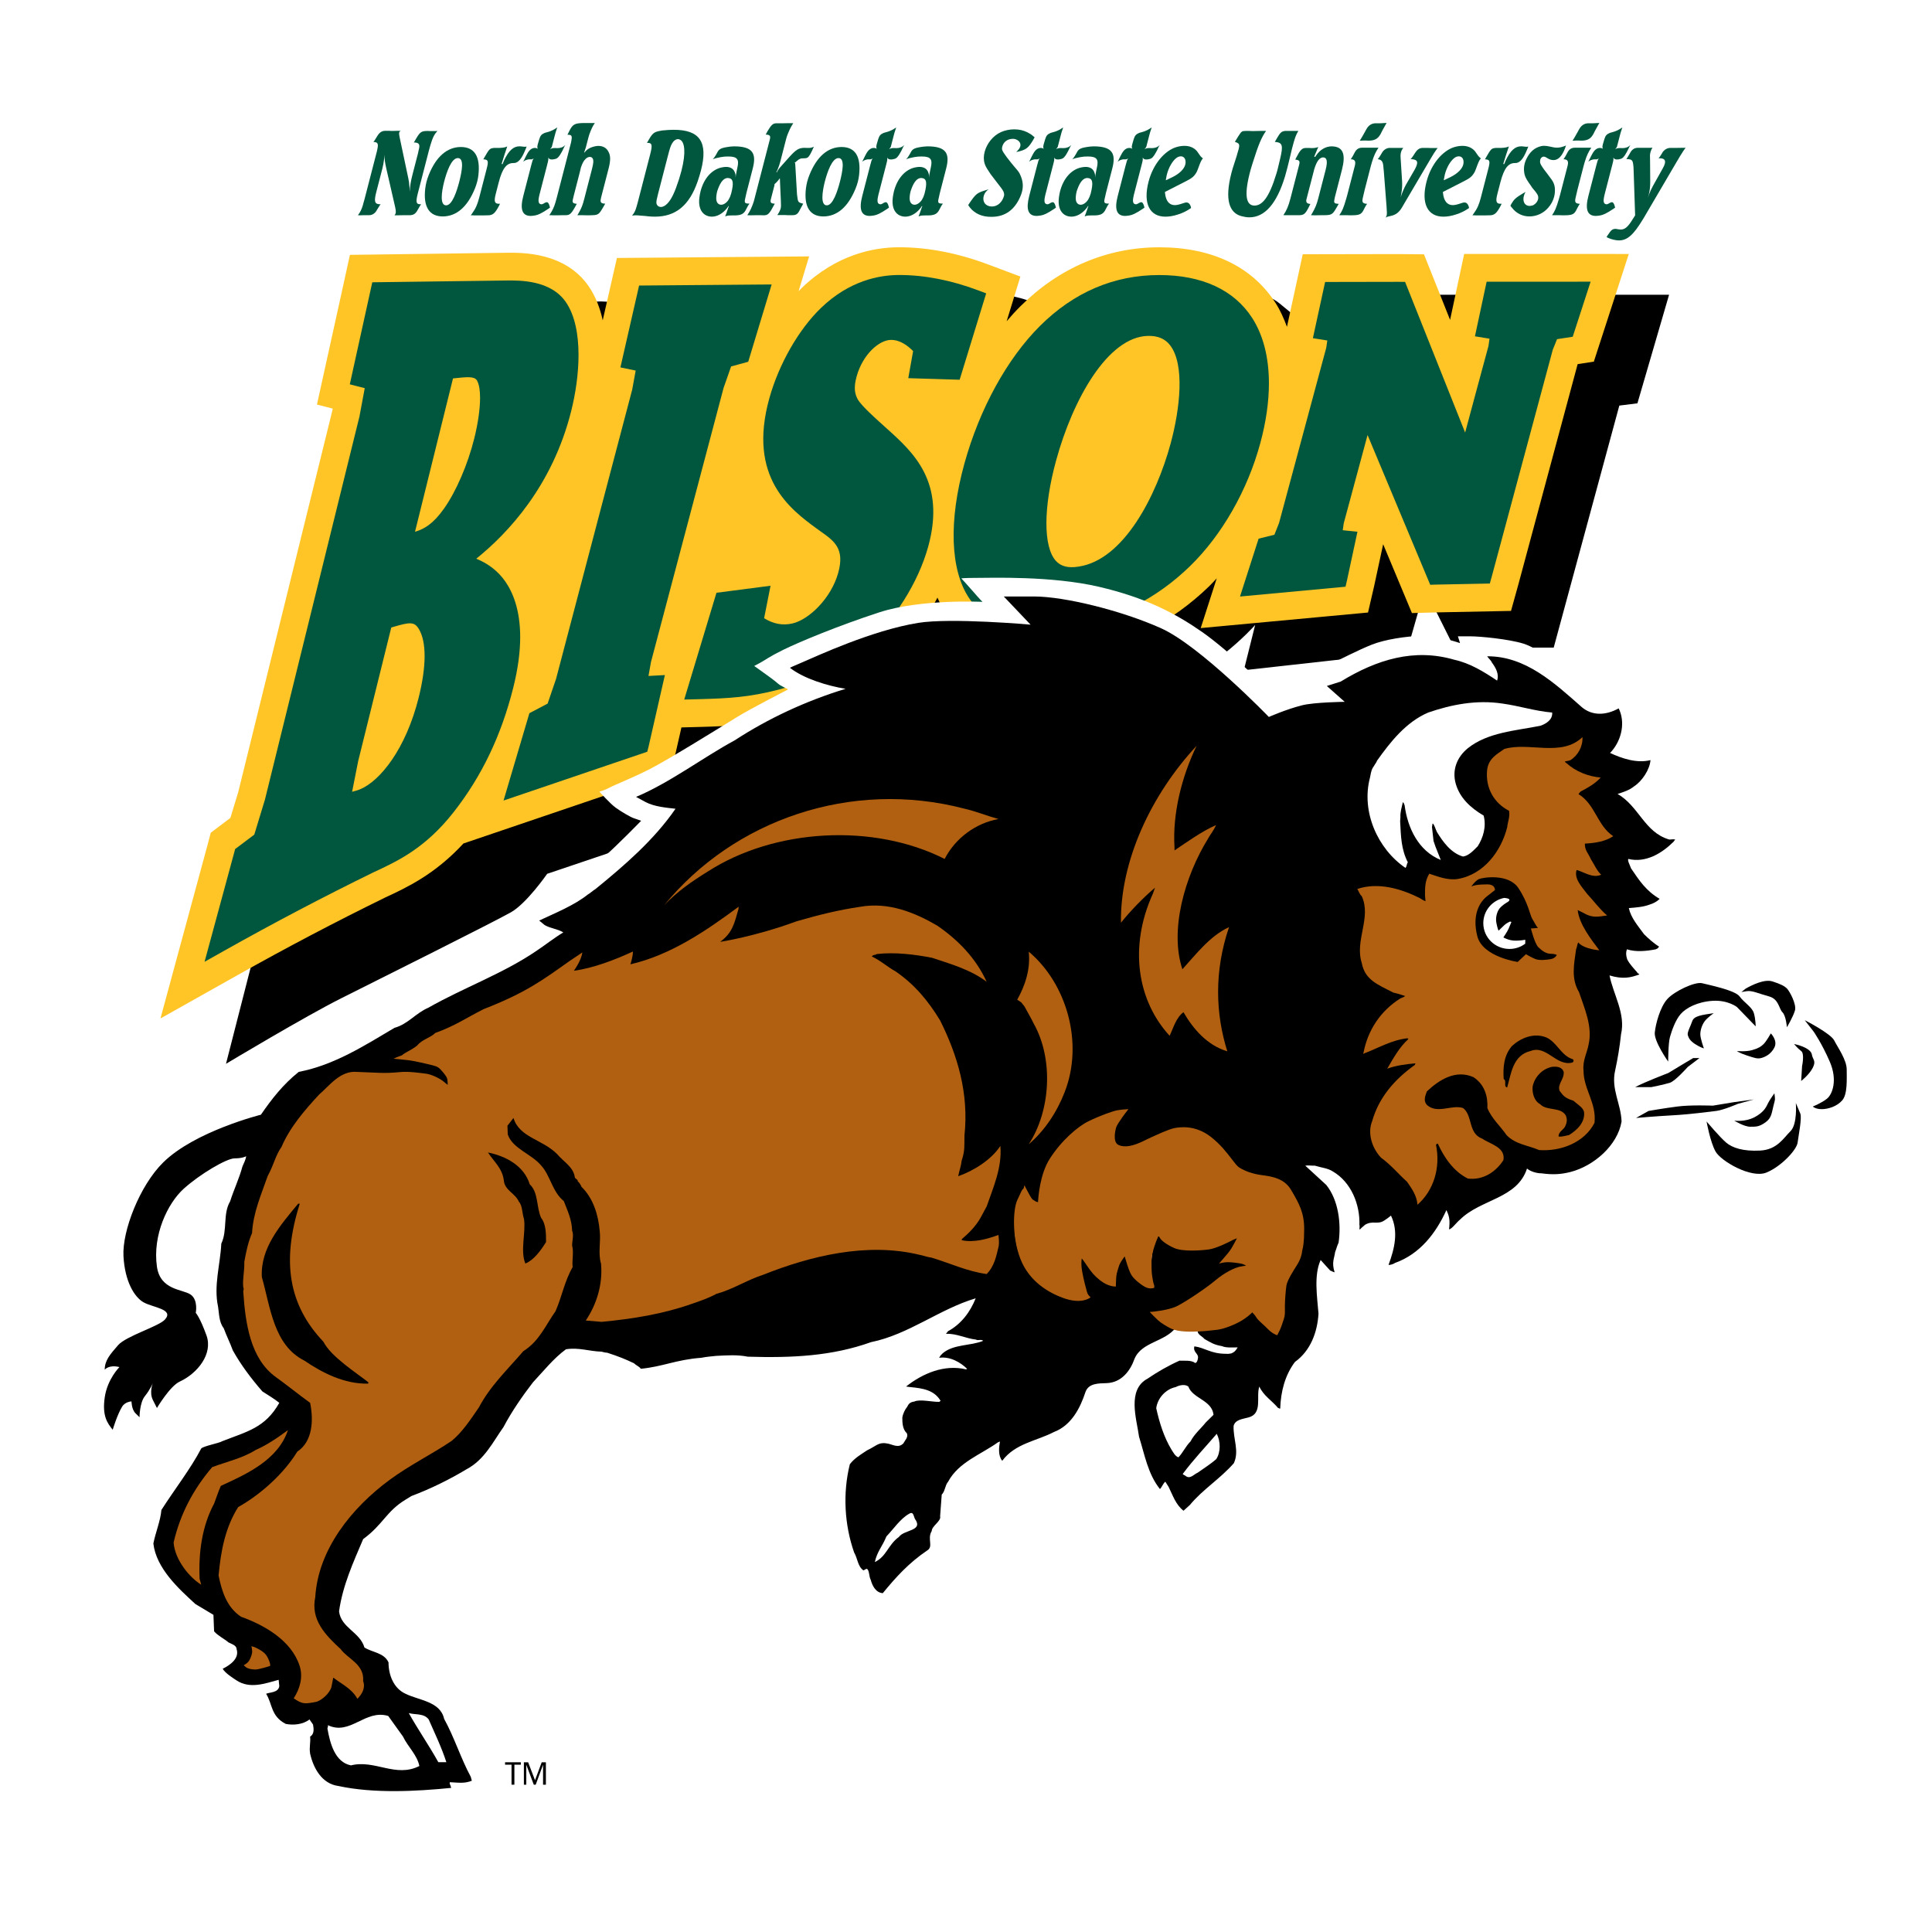
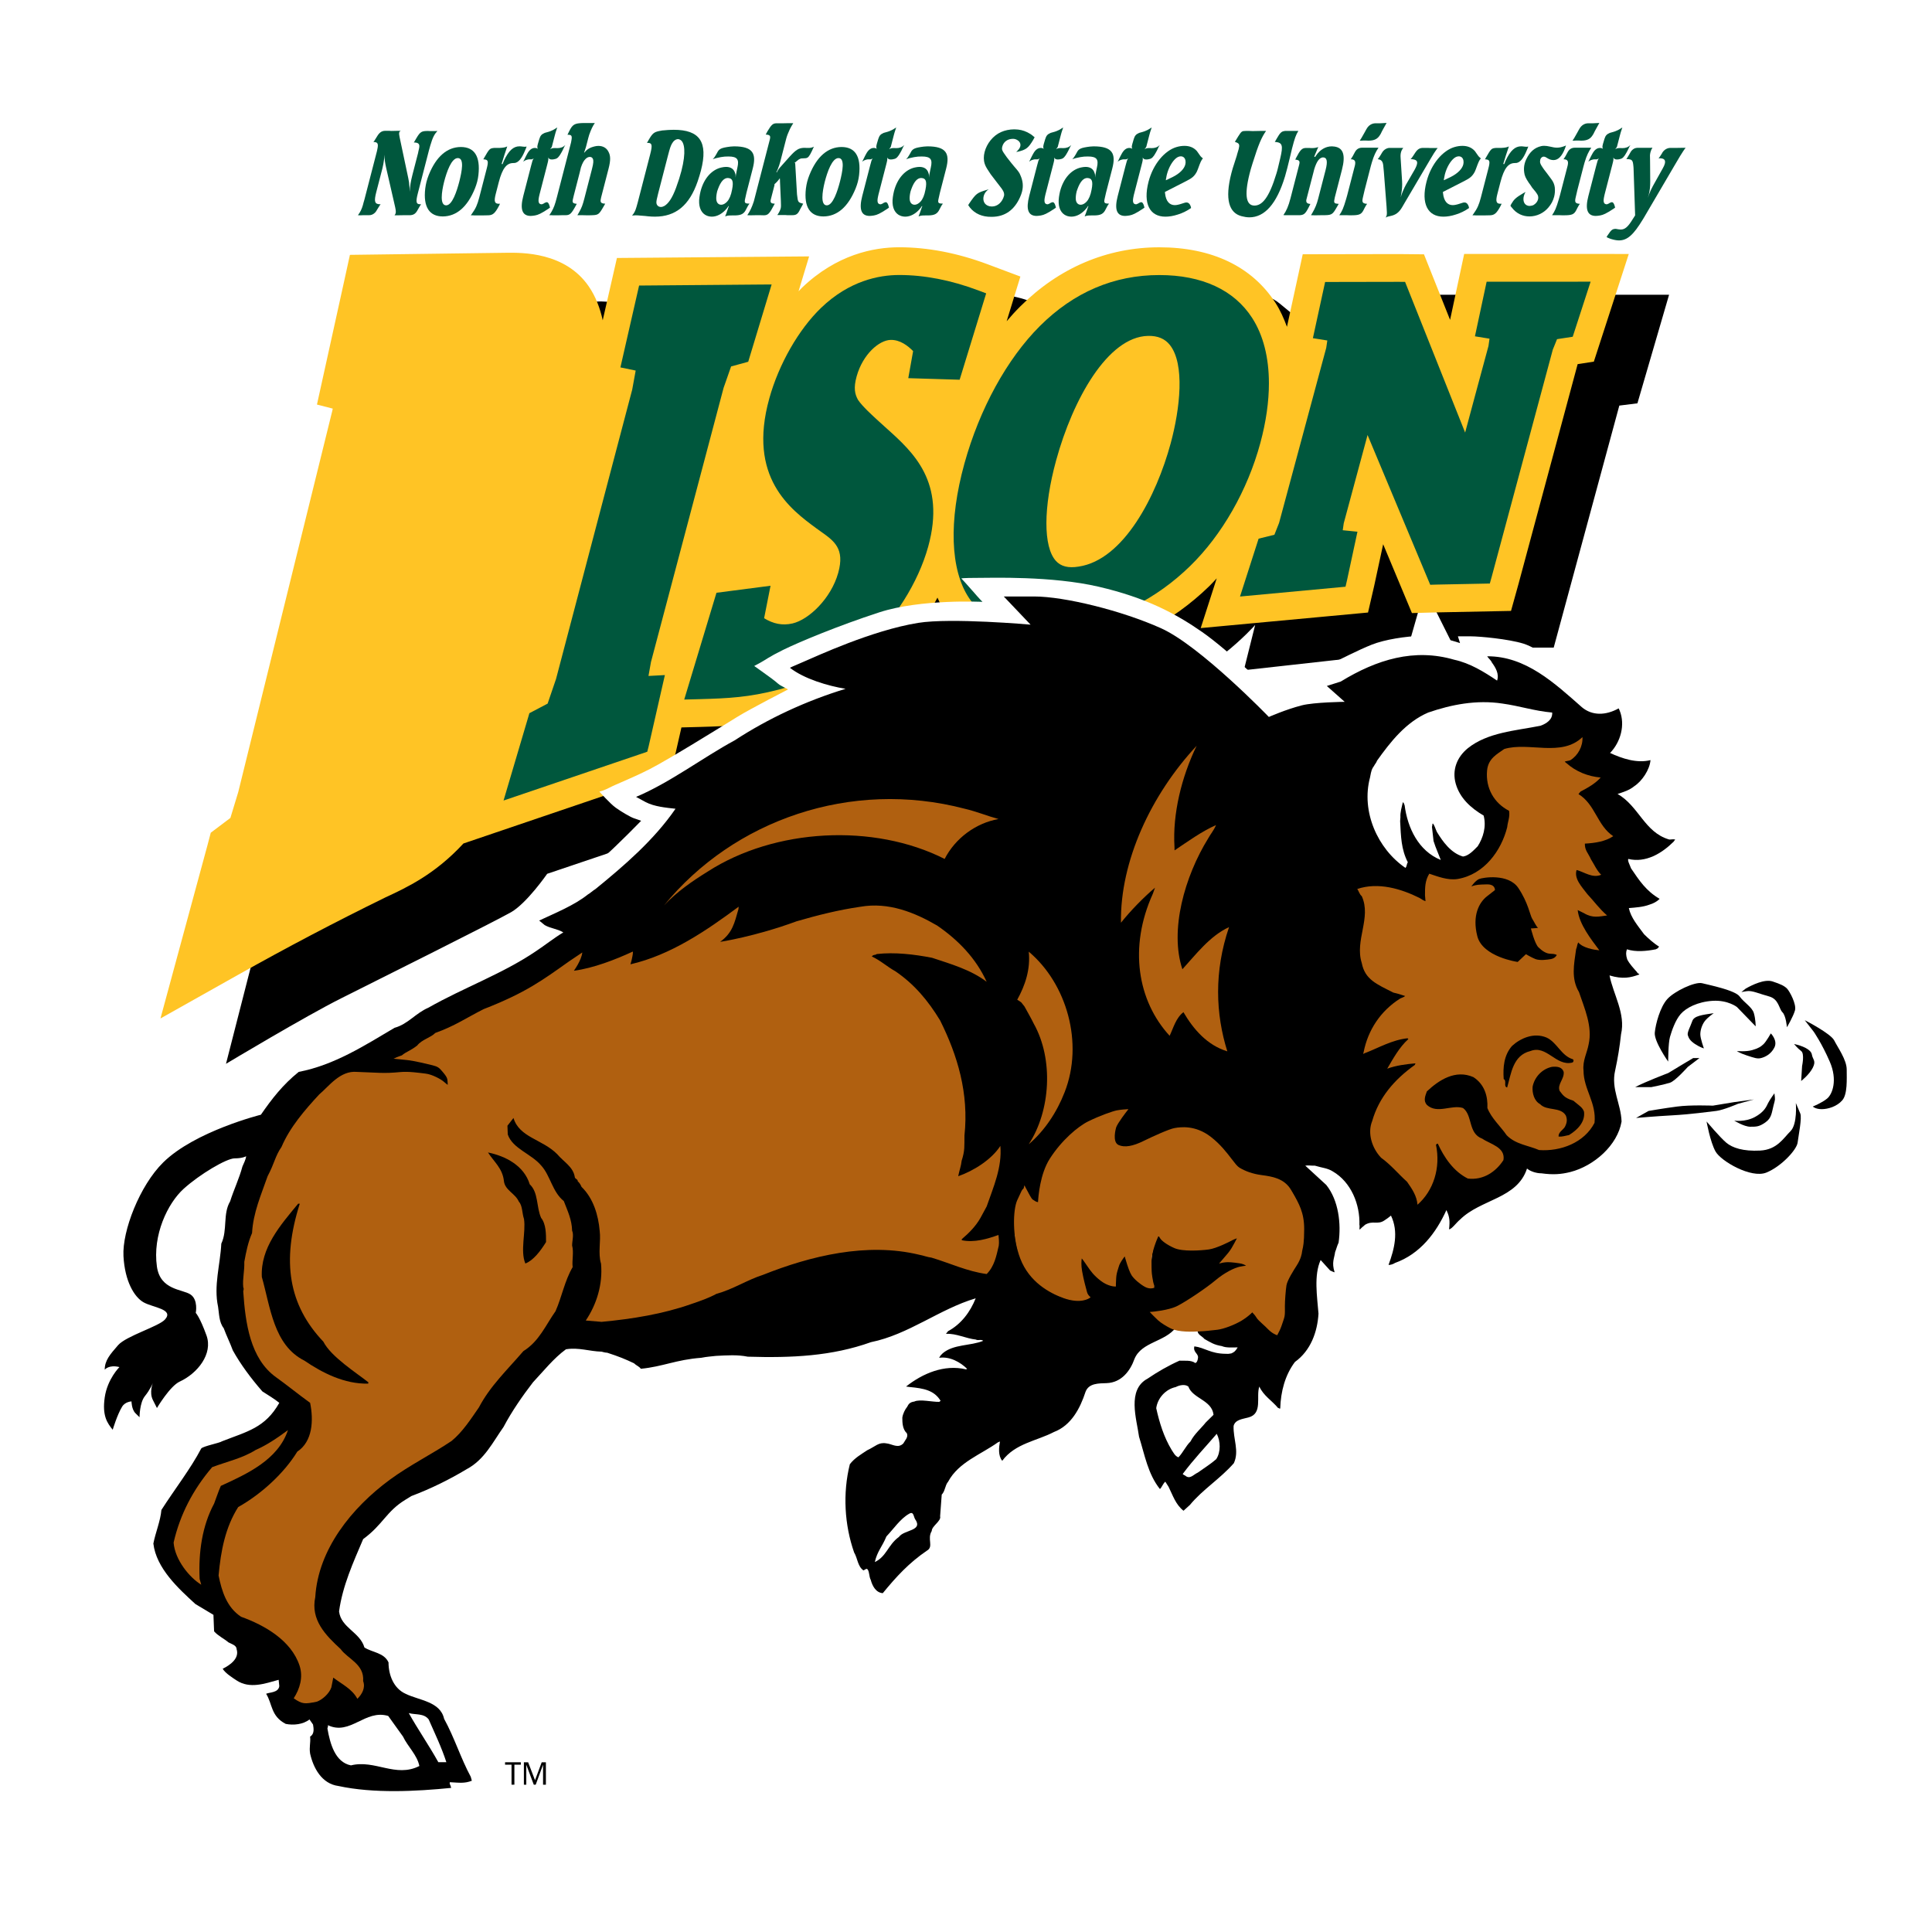
<svg xmlns="http://www.w3.org/2000/svg" version="1.0" id="Layer_1" x="0px" y="0px" width="192.756px" height="192.756px" viewBox="0 0 192.756 192.756" enable-background="new 0 0 192.756 192.756" xml:space="preserve">
  <g>
    <polygon fill-rule="evenodd" clip-rule="evenodd" fill="#FFFFFF" points="0,0 192.756,0 192.756,192.756 0,192.756 0,0  " />
    <path fill-rule="evenodd" clip-rule="evenodd" d="M73.548,77.251l-0.903,3.835L54.592,87.18c0,0-2.031,2.934-3.611,3.836   c-1.581,0.903-13.314,6.77-16.925,8.576c-3.611,1.805-11.509,6.545-11.509,6.545l4.739-18.506l2.031-1.354L39.698,44.98   l-1.58,0.226l3.159-15.12h18.279c0,0,2.708-0.225,3.837,1.354c1.129,1.581,2.482,3.611,2.482,3.611l1.804-5.416h18.055   l-0.226,1.579c0,0,1.58-1.579,5.417-2.257c3.835-0.676,9.93,0.452,11.282,0.903c1.354,0.451,3.386,1.128,3.386,1.128l-1.129,4.739   c0,0,5.416-4.739,8.351-6.092c2.934-1.354,11.96-1.806,14.895,0.676c2.934,2.482,3.609,2.482,4.062,3.836   c0.45,1.354,0.676,2.031,0.676,2.031l1.58-6.77h12.185l2.709,6.092l1.128-6.092h16.474l-3.158,10.832l-1.806,0.226l-6.546,24.146   h-9.929l-2.934-5.867l-1.806,6.319l-16.247,1.805l1.128-4.513c0,0-4.964,5.641-10.832,6.77c-5.867,1.128-8.574,1.354-11.959-0.677   c-3.387-2.031-4.74-4.965-4.74-4.965s-1.58,4.965-6.77,8.124c-5.19,3.159-9.478,4.739-11.96,4.739   c-2.483,0-5.642-0.451-5.642-0.451L73.548,77.251L73.548,77.251z" />
    <path fill-rule="evenodd" clip-rule="evenodd" fill="#FFC425" d="M107.284,65.29c-0.008,0.001-0.014,0-0.022,0.002   c-0.008,0.001-0.016,0.004-0.025,0.006L107.284,65.29L107.284,65.29z" />
    <path fill-rule="evenodd" clip-rule="evenodd" fill="#FFC425" d="M157.424,25.334l-8.358,0.002l-2.985,0.001   c0,0-1.363,6.375-1.406,6.577c-0.625-1.571-2.605-6.54-2.605-6.54l-2.519-0.025l-9.577,0.018l-1.574,7.241   c-0.312-0.847-0.673-1.658-1.141-2.383c-2.339-3.633-6.35-5.552-11.593-5.552c-5.204-0.001-10.001,2.037-13.87,5.895   c-0.466,0.463-0.918,0.96-1.362,1.483l1.37-4.46l-3.255-1.22c-3.016-1.129-5.988-1.701-8.836-1.701c-0.002,0-0.005,0-0.007,0   c-2.51,0-6.234,0.705-9.716,4.059c-0.108,0.104-0.211,0.225-0.318,0.334l1.053-3.482l-5.014,0.041l-14.16,0.116l-1.418,6.216   c-0.265-1.214-0.704-2.377-1.394-3.381c-2.351-3.423-6.63-3.374-8.241-3.354c-0.001,0-15.587,0.208-15.587,0.208l-0.626,2.858   l-2.663,12.077c0,0,0.792,0.204,1.574,0.405c-0.007,0.038-0.029,0.161-0.033,0.176c-0.05,0.205-9.348,37.898-9.395,38.088   c-0.038,0.126-0.486,1.598-0.783,2.575c-0.474,0.356-1.958,1.475-1.958,1.475l-0.318,1.21l-4.7,17.321l7.68-4.318   c4.877-2.744,9.846-5.354,14.767-7.761c2.138-0.99,4.95-2.308,7.78-5.378l20.652-7.013l0.522-2.034l0.577-2.532l1.921-0.051   c2.96-0.081,5.232-0.2,8.443-1.03c3.945-1.021,7.252-2.691,9.832-4.964c2.133-1.88,3.988-4.308,5.347-6.906   c0.239,0.541,0.51,1.067,0.84,1.563c1.752,2.636,5.415,5.486,12.893,4.107c5.145-0.89,9.651-3.185,13.396-6.824   c0.251-0.246,0.491-0.512,0.734-0.77l-1.598,4.963l16.693-1.552l0.613-2.652c0,0,0.886-4.107,0.897-4.162   c0.749,1.792,2.871,6.868,2.871,6.868l2.531-0.069l7.354-0.146l0.744-2.676c0,0,5.535-20.578,5.904-21.946   c0.652-0.101,1.616-0.249,1.616-0.249l3.486-10.74L157.424,25.334L157.424,25.334z" />
-     <path fill-rule="evenodd" clip-rule="evenodd" fill="#00573D" d="M56.988,41.011c0.432-1.719,0.732-3.706,0.732-5.591   c0-2.035-0.351-3.95-1.265-5.28c-1.515-2.206-4.605-2.169-5.926-2.154l-13.386,0.178L34.9,38.344c0,0,1.182,0.304,1.49,0.383   c-0.046,0.246-0.526,2.825-0.526,2.825c0.01-0.045-9.423,38.199-9.432,38.232c-0.001,0-0.917,3.009-1.063,3.489   c-0.37,0.278-1.911,1.438-1.911,1.438l-0.079,0.303l-2.97,10.943l1.92-1.08c4.929-2.772,9.95-5.411,14.923-7.842l-0.017,0.008   c2.437-1.129,5.197-2.408,8.035-6.03c2.796-3.572,4.738-7.626,5.935-12.395c0.495-1.973,0.694-3.645,0.694-5.057   c0-2.711-0.731-4.467-1.497-5.562c-0.728-1.04-1.731-1.791-2.887-2.256C50.693,53.188,55.118,48.47,56.988,41.011L56.988,41.011   L56.988,41.011z M47.897,39.698c0,1.094-0.202,2.524-0.581,4.052c-0.647,2.593-1.802,5.273-3.015,6.991   c-1.105,1.565-2.007,2.048-2.896,2.315c0.426-1.723,3.509-14.162,3.791-15.302c0.025-0.002,0.104-0.01,0.104-0.01   c-0.004,0.001,0.422-0.042,0.422-0.042c1.181-0.127,1.737-0.106,1.912,0.352C47.812,38.417,47.897,38.987,47.897,39.698   L47.897,39.698L47.897,39.698z M42.363,65.455c0,1.161-0.196,2.558-0.588,4.133c-1.286,5.155-3.849,8.309-5.819,9.147   c-0.278,0.118-0.552,0.19-0.826,0.26c0.059-0.296,0.608-3.074,0.608-3.074c-0.01,0.042,0.234-0.94,0.234-0.94   s2.832-11.429,3.065-12.374c0.022-0.006,0.05-0.014,0.052-0.015c0.002,0,0.168-0.049,0.168-0.049   c1.652-0.487,2.083-0.525,2.532,0.214C42.172,63.391,42.363,64.308,42.363,65.455L42.363,65.455z" />
    <path fill-rule="evenodd" clip-rule="evenodd" fill="#00573D" d="M75.73,28.39l-11.967,0.099l-1.864,8.167   c0,0,1.232,0.255,1.523,0.315c-0.025,0.136-0.345,1.894-0.345,1.894c-0.003,0.001-2.023,7.676-2.023,7.676   s-5.578,21.195-5.578,21.198c-0.001-0.003-0.596,1.744-0.84,2.46c-0.439,0.231-1.821,0.957-1.821,0.957l-0.108,0.373l-2.468,8.34   l14.339-4.869l0.13-0.509l1.627-7.139c0,0-1.499,0.081-1.636,0.088c0.027-0.154,0.236-1.326,0.249-1.394   c0.02-0.073,7.242-27.342,7.245-27.35c0.002,0,0.261-0.742,0.261-0.742s0.306-0.875,0.487-1.394   c0.487-0.133,1.709-0.467,1.709-0.467l2.335-7.712L75.73,28.39L75.73,28.39z" />
    <path fill-rule="evenodd" clip-rule="evenodd" fill="#00573D" d="M95.744,37.886l2.647-8.618l-0.813-0.305   c-2.704-1.013-5.35-1.526-7.865-1.526c-2.002,0-4.982,0.568-7.802,3.286c-2.23,2.148-4.206,5.605-5.155,9.02   c-2.198,7.898,2.119,11.076,4.698,12.974l0.435,0.312c1.348,0.955,2.413,1.709,1.74,4.126c-0.714,2.561-2.938,4.678-4.567,5.048   c-1.017,0.232-1.925,0.029-2.826-0.522c0.145-0.733,0.641-3.241,0.641-3.241l-5.395,0.701l-3.217,10.654l1.571-0.041   c2.859-0.079,4.887-0.184,7.823-0.944c3.519-0.91,6.444-2.378,8.694-4.361c2.862-2.522,5.257-6.314,6.249-9.894   c1.796-6.476-1.488-9.429-4.128-11.8l-0.773-0.7c-0.659-0.6-1.656-1.505-2.093-2.155c-0.315-0.559-0.467-1.177-0.139-2.352   c0.613-2.199,2.232-3.599,3.38-3.635c0.944-0.03,1.741,0.591,2.253,1.117c-0.1,0.559-0.482,2.7-0.482,2.7L95.744,37.886   L95.744,37.886z" />
    <polygon fill-rule="evenodd" clip-rule="evenodd" fill="#00573D" points="106.779,62.568 106.774,62.568 106.768,62.57    106.779,62.568  " />
    <path fill-rule="evenodd" clip-rule="evenodd" fill="#00573D" d="M124.931,31.725c-1.805-2.802-5.009-4.283-9.266-4.283   c-4.52-0.001-8.529,1.71-11.916,5.087c-3.278,3.268-6.023,8.272-7.532,13.731c-1.577,5.706-1.411,10.587,0.456,13.393   c1.881,2.828,5.279,3.809,10.102,2.917c4.591-0.791,8.613-2.838,11.953-6.085c3.188-3.1,5.744-7.577,7.015-12.282   c0.573-2.121,0.857-4.127,0.857-5.958C126.6,35.673,126.039,33.446,124.931,31.725L124.931,31.725L124.931,31.725z M116.799,44.233   c-1.423,5.252-4.68,11.625-9.176,12.295l-0.015,0.002c-1.023,0.169-1.766-0.018-2.265-0.574c-1.267-1.405-1.256-5.339,0.027-10.024   c1.675-6.113,5.156-12.324,9.161-12.42c0.977-0.022,1.695,0.278,2.198,0.919C118.222,36.333,117.743,40.742,116.799,44.233   L116.799,44.233z" />
    <path fill-rule="evenodd" clip-rule="evenodd" fill="#00573D" d="M157.424,28.104l-8.357,0.002l-0.746,0l-1.166,5.448   c0,0,1.251,0.203,1.453,0.236c-0.007,0.045-0.104,0.73-0.104,0.734c-0.007,0-1.275,4.716-1.275,4.716s-0.545,2.027-1.053,3.917   c-1.478-3.707-5.991-15.033-5.991-15.033l-0.63-0.006l-7.348,0.014l-1.22,5.608c0,0,1.224,0.195,1.439,0.23   c-0.055,0.366-0.103,0.691-0.108,0.735c-0.026,0.098-4.701,17.458-4.706,17.471c-0.005,0-0.329,0.832-0.329,0.832   s-0.068,0.176-0.136,0.345c-0.453,0.113-1.576,0.39-1.576,0.39l-1.855,5.773l10.526-0.979l0.154-0.663l1.038-4.825   c0,0-1.263-0.125-1.469-0.146c0.05-0.345,0.1-0.695,0.1-0.696c0.005,0,1.472-5.442,2.377-8.806   c1.516,3.623,6.251,14.942,6.251,14.942l0.632-0.018l5.314-0.105l0.187-0.669c0,0,6.092-22.651,6.097-22.668   c0.007,0,0.293-0.721,0.293-0.721s0.067-0.168,0.128-0.323c0.142-0.021,1.566-0.241,1.566-0.241l1.785-5.496H157.424   L157.424,28.104z" />
    <path fill-rule="evenodd" clip-rule="evenodd" fill="#00573D" d="M37.254,14.18l0.047-0.069l0.028-0.035   c0.054-0.091,0.132-0.207,0.287-0.46c0.229-0.391,0.467-0.552,0.775-0.563h0.485l0.155,0.011l0.542-0.011h0.421   c-0.075,0.023-0.136,0.069-0.16,0.161c-0.027,0.104-0.017,0.253,0.035,0.473l0.863,4.078c0.057,0.232,0.105,0.578,0.128,0.983   c0.006,0.127,0.012,0.254,0.016,0.392c0.026-0.555,0.103-1.041,0.276-1.711l0.562-2.172l0.023-0.127l0.077-0.336   c0.084-0.404-0.033-0.555-0.458-0.578c-0.028,0-0.048,0-0.071,0.012l0.263-0.449c0.382-0.645,0.527-0.713,1.161-0.713l0.203,0.012   h0.509l0.219-0.012c-0.303,0.333-0.469,0.632-0.712,1.463c-0.048,0.15-0.087,0.3-0.129,0.461l-1.112,4.301   c-0.23,0.89-0.153,1.086,0.229,1.086c0.029,0,0.06,0,0.092-0.011l-0.091,0.162l-0.028,0.035l-0.232,0.405l-0.038,0.069   c-0.189,0.31-0.384,0.423-0.739,0.435h-0.674l-0.58,0.01h-0.264c0.056-0.066,0.093-0.135,0.114-0.214   c0.041-0.162,0.003-0.393-0.124-0.924l-0.819-3.572c-0.135-0.614-0.171-0.855-0.156-1.331c-0.01,0.117-0.021,0.232-0.04,0.347   c-0.058,0.451-0.127,0.797-0.184,1.018l-0.614,2.37c-0.235,0.915-0.156,1.168,0.306,1.202c0.039,0,0.078,0,0.127,0l-0.091,0.127   l-0.035,0.058l-0.218,0.347l-0.068,0.115c-0.042,0.081-0.096,0.139-0.15,0.197c-0.18,0.169-0.357,0.25-0.604,0.25h-0.612   l-0.231,0.01h-0.067l-0.185-0.01c0.221-0.284,0.383-0.608,0.497-1.013l0.062-0.242l0.091-0.312l1.241-4.798   c0.018-0.069,0.037-0.138,0.042-0.196c0.124-0.555,0.048-0.717-0.3-0.74C37.315,14.168,37.286,14.168,37.254,14.18L37.254,14.18z" />
    <path fill-rule="evenodd" clip-rule="evenodd" fill="#00573D" d="M45.676,15.771c0.677,0,0.396,1.353,0.155,2.323   c-0.255,0.983-0.705,2.382-1.315,2.394c-0.659,0-0.456-1.353-0.208-2.346C44.565,17.147,45.038,15.771,45.676,15.771L45.676,15.771   L45.676,15.771z M42.426,18.812c-0.216,1.861,0.429,2.782,1.754,2.782c1.348-0.012,2.447-0.921,3.206-2.794   c0.09-0.23,0.166-0.451,0.223-0.67c0.061-0.232,0.096-0.451,0.121-0.66c0.216-1.894-0.413-2.804-1.758-2.804   c-1.338,0.011-2.446,0.92-3.197,2.792c-0.085,0.221-0.162,0.439-0.222,0.672C42.497,18.349,42.46,18.569,42.426,18.812   L42.426,18.812z" />
    <path fill-rule="evenodd" clip-rule="evenodd" fill="#00573D" d="M48.22,15.9c0.019-0.035,0.038-0.07,0.056-0.104   c0.551-0.957,0.571-0.991,1.024-1.037h0.393c0.04,0,0.089,0,0.127,0c0.449-0.022,0.585-0.058,0.787-0.15   c-0.201,0.587-0.393,1.175-0.561,1.751l0.094,0.012c0.041-0.115,0.09-0.231,0.136-0.335c0.485-1.036,0.962-1.439,1.552-1.439   l0.202,0.011l0.066,0.012c0.115,0.011,0.18,0.022,0.25,0.022c0.068,0,0.12-0.011,0.192-0.022L52.5,14.737l-0.105,0.253   c-0.351,0.863-0.673,1.197-1.015,1.267h-0.011l-0.189,0.011c-0.612,0.011-1.048,0.485-1.416,1.904L49.46,19.35   c-0.197,0.76-0.107,0.981,0.316,0.981c0.039,0,0.078,0,0.111-0.012c-0.027,0.068-0.053,0.125-0.09,0.195   c-0.405,0.771-0.629,0.955-1.075,0.966l-0.573,0.012h-0.816l-0.174-0.012h-0.187c0.033-0.046,0.073-0.092,0.108-0.149   c0.382-0.53,0.546-0.897,0.74-1.647l0.743-2.874c0.188-0.727,0.138-0.876-0.265-0.91C48.269,15.9,48.249,15.9,48.22,15.9   L48.22,15.9z" />
    <path fill-rule="evenodd" clip-rule="evenodd" fill="#00573D" d="M52.193,16.124l0.066-0.104l0.038-0.069l0.025-0.058l0.144-0.29   l0.059-0.115l0.094-0.173c0.202-0.358,0.436-0.542,0.723-0.555c0.118,0,0.229,0.022,0.32,0.092   c-0.066-0.127-0.074-0.207-0.004-0.473c0.029-0.116,0.081-0.278,0.15-0.509c0.105-0.335,0.22-0.473,0.518-0.601l0.022-0.012   l0.371-0.104c0.104-0.024,0.237-0.081,0.437-0.173c0.148-0.082,0.296-0.163,0.441-0.267c-0.153,0.439-0.2,0.624-0.236,0.763   l-0.287,1.109l-0.015,0.058c-0.006,0.023-0.025,0.058-0.171,0.243c0.174-0.105,0.285-0.116,0.561-0.116   c0.038,0,0.075,0.01,0.113,0.01c0.364,0,0.591-0.08,0.835-0.3l-0.054,0.093l-0.047,0.069l-0.005,0.023l-0.171,0.357   c-0.042,0.081-0.075,0.139-0.113,0.208c-0.227,0.416-0.396,0.578-0.584,0.624c-0.149,0.046-0.271,0.058-0.368,0.058   c-0.207,0-0.303-0.081-0.358-0.208c0.027,0.195,0.019,0.265-0.098,0.716l-0.779,3.015l-0.051,0.232   c-0.101,0.507-0.008,0.716,0.286,0.716c0.033-0.012,0.062-0.012,0.088-0.035l0.065-0.023l0.08-0.046l0.048-0.036l0.089-0.034   c0.044-0.023,0.087-0.036,0.125-0.036c0.089,0,0.153,0.058,0.221,0.209c0.018,0.046,0.028,0.081,0.046,0.127l0.037,0.126   l0.017,0.082c-0.061,0.045-0.119,0.08-0.18,0.127c-0.698,0.461-0.999,0.597-1.318,0.653c-0.153,0.023-0.296,0.046-0.423,0.046   c-0.854,0-1.084-0.665-0.744-1.983l0.792-3.061c0.125-0.485,0.13-0.509,0.247-0.694c-0.071,0.046-0.126,0.069-0.167,0.082   l-0.033,0.01c-0.097,0-0.196,0-0.285,0c-0.092,0.012-0.196,0.035-0.338,0.093C52.345,16.03,52.264,16.077,52.193,16.124   L52.193,16.124z" />
    <path fill-rule="evenodd" clip-rule="evenodd" fill="#00573D" d="M56.612,13.447l0.016-0.022l0.146-0.301   c0.354-0.727,0.547-0.828,1.434-0.851h1.139c-0.207,0.295-0.375,0.643-0.562,1.174c-0.037,0.104-0.066,0.22-0.093,0.325   l-0.233,0.902c-0.021,0.08-0.055,0.173-0.098,0.3l-0.045,0.139l-0.043,0.093l0.046,0.01c0.217-0.3,0.524-0.497,1.012-0.612   c0.128-0.035,0.26-0.047,0.378-0.047c0.441,0,0.8,0.197,0.989,0.567c0.22,0.393,0.241,0.845,0.016,1.712l-0.736,2.846l-0.035,0.173   c-0.065,0.289,0.01,0.416,0.277,0.451l0.124,0.012h0.039c-0.024,0.057-0.058,0.115-0.091,0.161c-0.569,0.99-0.556,0.979-1.453,1   c-0.059,0-0.128,0-0.187,0h-0.176l-0.438-0.01h-0.434l0.084-0.136l0.09-0.16c0.259-0.462,0.354-0.718,0.522-1.366l0.76-2.938   c0.159-0.612,0.165-0.866,0.087-1.029c-0.057-0.127-0.171-0.185-0.299-0.185c-0.14,0-0.297,0.07-0.432,0.209   c-0.174,0.172-0.315,0.415-0.457,0.844l-0.125,0.52l-0.588,2.279l-0.09,0.381c-0.07,0.312-0.004,0.405,0.335,0.441   c0.019,0,0.039,0,0.049,0c-0.012,0.045-0.043,0.091-0.066,0.137C57,21.345,56.859,21.47,56.417,21.47h-0.293l-0.384,0.01h-0.586   l-0.164-0.01h-0.188c0.08-0.113,0.157-0.226,0.23-0.354c0.237-0.428,0.33-0.671,0.537-1.469l1.408-5.448   c0.012-0.046,0.021-0.082,0.02-0.116c0.108-0.532,0.038-0.637-0.326-0.637C56.651,13.447,56.632,13.447,56.612,13.447   L56.612,13.447z" />
    <path fill-rule="evenodd" clip-rule="evenodd" fill="#00573D" d="M65.658,19.329l0.98-3.789c0.198-0.764,0.268-0.962,0.4-1.205   c0.15-0.278,0.381-0.452,0.604-0.452c0.098,0,0.187,0.035,0.269,0.093c0.366,0.242,0.563,1.183,0.073,3.081   c-0.13,0.498-0.299,1.043-0.53,1.668c-0.396,1.077-0.781,1.587-1.163,1.819c-0.125,0.069-0.242,0.105-0.349,0.105   c-0.254,0-0.444-0.174-0.454-0.44C65.488,20.058,65.52,19.86,65.658,19.329L65.658,19.329L65.658,19.329z M64.654,14.254   c0.399,0.012,0.454,0.22,0.214,1.146l-1.247,4.82l-0.124,0.44c-0.114,0.405-0.24,0.625-0.435,0.842l0.19-0.01l0.151-0.012   c0.156,0,0.33,0.012,0.541,0.034l0.432,0.034l0.286,0.033c0.239,0.024,0.472,0.034,0.686,0.034c2.073,0,3.433-1.129,4.256-3.516   c0.128-0.383,0.245-0.754,0.328-1.077c0.74-2.862-0.124-4.073-2.713-4.073c-0.118,0-0.236,0-0.357,0.01l-0.247,0.012l-0.402,0.034   c-0.089,0-0.17,0.011-0.264,0.034c-0.625,0.102-0.792,0.217-1.094,0.691l-0.152,0.255l-0.058,0.104l-0.049,0.081l-0.044,0.093   C64.585,14.254,64.625,14.254,64.654,14.254L64.654,14.254z" />
    <path fill-rule="evenodd" clip-rule="evenodd" fill="#00573D" d="M71.554,19.082c0.032-0.082,0.049-0.153,0.078-0.221   c0.277-0.766,0.609-1.103,0.982-1.103c0.05,0,0.105,0.011,0.162,0.022c0.342,0.081,0.458,0.43,0.173,1.533   c-0.133,0.476-0.328,0.777-0.57,0.951c-0.147,0.116-0.298,0.163-0.424,0.163c-0.236,0-0.414-0.151-0.472-0.418   c-0.037-0.162-0.028-0.382,0.018-0.673C71.52,19.254,71.535,19.161,71.554,19.082L71.554,19.082L71.554,19.082z M73.34,17.267   c-0.117-0.388-0.411-0.616-0.902-0.616c-0.138,0-0.292,0.023-0.457,0.058c-0.927,0.204-1.741,1.037-2.086,2.373   c-0.049,0.185-0.081,0.382-0.111,0.579c-0.122,0.847,0.093,1.463,0.556,1.763c0.093,0.057,0.198,0.103,0.298,0.136   c0.119,0.034,0.25,0.056,0.379,0.056c0.529,0,1.077-0.296,1.513-0.841c0.057-0.069,0.108-0.15,0.155-0.22l0.034,0.022l-0.081,0.198   l-0.018,0.069l-0.107,0.302l-0.046,0.14l-0.055,0.137l-0.063,0.17c0.233-0.101,0.38-0.101,0.845-0.101c0.048,0,0.097,0,0.137,0   c0.623-0.012,0.897-0.16,1.112-0.612c0.141-0.279,0.192-0.36,0.227-0.418l0.044-0.059l0.063-0.091c-0.02,0-0.04,0-0.049,0   c-0.412,0-0.48-0.081-0.381-0.5l0.129-0.58l0.626-2.421c0.387-1.49,0.021-2.21-1.868-2.21c-0.118,0-0.239,0.011-0.359,0.023   c-0.915,0.116-1.128,0.221-1.313,0.592l-0.057,0.105l-0.088,0.151c-0.107,0.184-0.186,0.298-0.303,0.411l0.173-0.057l0.19-0.056   c0.307-0.079,0.583-0.124,0.815-0.146c0.14-0.012,0.268-0.012,0.385-0.012c0.913,0,1.068,0.317,0.901,1.074l-0.092,0.434   l-0.017,0.103c-0.033,0.125-0.058,0.297-0.078,0.491C73.404,17.552,73.386,17.393,73.34,17.267L73.34,17.267z" />
    <path fill-rule="evenodd" clip-rule="evenodd" fill="#00573D" d="M76.401,13.433l0.032-0.081l0.035-0.058   c0.024-0.058,0.062-0.126,0.096-0.185c0.399-0.669,0.55-0.797,0.888-0.809h0.659l0.602-0.012h0.433   c-0.129,0.197-0.239,0.393-0.343,0.6c-0.17,0.359-0.296,0.693-0.359,0.936l-0.606,2.347c-0.051,0.195-0.14,0.461-0.245,0.716   c-0.045,0.104-0.083,0.208-0.137,0.301l0.046,0.011c0.109-0.231,0.233-0.405,0.45-0.636l0.845-0.948   c0.618-0.68,0.896-0.843,1.412-0.866h0.019l0.361,0.011c0.295,0,0.409-0.022,0.612-0.127l-0.206,0.451   c-0.254,0.531-0.375,0.658-0.581,0.694l-0.102,0.011h-0.068l-0.131,0.012h-0.079c-0.068,0-0.13,0.01-0.217,0.046   c-0.088,0.034-0.195,0.104-0.348,0.243c-0.026,0.022-0.055,0.057-0.091,0.081c-0.013,0.011-0.025,0.022-0.106,0.068   c0.027,0.012,0.051,0.035,0.064,0.058l0.01,0.15l0.171,2.946c0.008,0.047,0.006,0.093,0.017,0.127   c0.063,0.59,0.111,0.671,0.414,0.751l0.128,0.036l0.057,0.011l-0.1,0.195l-0.242,0.44l-0.025,0.059   c-0.189,0.354-0.343,0.457-0.726,0.457H78.54l-0.154-0.012h-0.835c0.076-0.102,0.144-0.214,0.204-0.33   c0.062-0.127,0.105-0.22,0.131-0.323c0.042-0.163,0.038-0.336,0.021-0.763l-0.087-1.941l-0.001-0.15l-0.007-0.046l-0.005-0.058   l-0.002-0.068c-0.157,0.23-0.335,0.427-0.538,0.6c0,0.035,0,0.07,0.002,0.104l-0.364,1.411c-0.072,0.277,0.006,0.393,0.256,0.416   l0.125,0.011h0.009c-0.009,0.034-0.031,0.08-0.059,0.115c-0.468,0.899-0.615,1.045-1.037,1.045l-0.382-0.01h-0.353l-0.505,0.01   h-0.108l-0.293-0.01c0.268-0.389,0.464-0.804,0.652-1.382c0.027-0.104,0.055-0.208,0.081-0.312l1.509-5.835   c0.093-0.359,0.035-0.473-0.299-0.508C76.471,13.433,76.431,13.433,76.401,13.433L76.401,13.433z" />
    <path fill-rule="evenodd" clip-rule="evenodd" fill="#00573D" d="M83.655,15.771c0.678,0,0.397,1.353,0.155,2.323   c-0.254,0.983-0.704,2.382-1.316,2.394c-0.656,0-0.455-1.353-0.208-2.346C82.544,17.147,83.019,15.771,83.655,15.771L83.655,15.771   L83.655,15.771z M80.406,18.812c-0.216,1.861,0.429,2.782,1.754,2.782c1.348-0.012,2.446-0.921,3.206-2.794   c0.089-0.23,0.167-0.451,0.223-0.67c0.061-0.232,0.096-0.451,0.122-0.66c0.215-1.894-0.413-2.804-1.758-2.804   c-1.339,0.011-2.447,0.92-3.197,2.792c-0.086,0.221-0.163,0.439-0.223,0.672C80.477,18.349,80.439,18.569,80.406,18.812   L80.406,18.812z" />
    <path fill-rule="evenodd" clip-rule="evenodd" fill="#00573D" d="M86.012,16.124l0.065-0.104l0.038-0.069l0.025-0.058l0.143-0.29   l0.059-0.115l0.094-0.173c0.201-0.358,0.436-0.542,0.723-0.555c0.117,0,0.229,0.022,0.321,0.092   c-0.066-0.127-0.074-0.207-0.006-0.473c0.03-0.116,0.082-0.278,0.151-0.509c0.106-0.335,0.22-0.473,0.519-0.601l0.022-0.012   l0.371-0.104c0.104-0.024,0.236-0.081,0.437-0.173c0.149-0.082,0.298-0.163,0.441-0.267c-0.152,0.439-0.2,0.624-0.236,0.763   l-0.287,1.109l-0.015,0.058c-0.006,0.023-0.024,0.058-0.171,0.243c0.174-0.105,0.285-0.116,0.561-0.116   c0.039,0,0.076,0.01,0.114,0.01c0.364,0,0.591-0.08,0.835-0.3l-0.054,0.093l-0.047,0.069l-0.005,0.023l-0.17,0.357   c-0.042,0.081-0.076,0.139-0.114,0.208c-0.225,0.416-0.396,0.578-0.584,0.624c-0.149,0.046-0.27,0.058-0.368,0.058   c-0.207,0-0.303-0.081-0.358-0.208c0.027,0.195,0.019,0.265-0.098,0.716l-0.779,3.015l-0.05,0.232   c-0.102,0.507-0.009,0.716,0.286,0.716c0.033-0.012,0.062-0.012,0.088-0.035l0.065-0.023l0.081-0.046l0.047-0.036l0.089-0.034   c0.044-0.023,0.086-0.036,0.127-0.036c0.088,0,0.151,0.058,0.22,0.209c0.017,0.046,0.027,0.081,0.045,0.127l0.036,0.126   l0.018,0.082c-0.061,0.045-0.119,0.08-0.18,0.127c-0.698,0.461-0.998,0.597-1.317,0.653c-0.152,0.023-0.297,0.046-0.424,0.046   c-0.854,0-1.084-0.665-0.744-1.983l0.792-3.061c0.125-0.485,0.131-0.509,0.247-0.694c-0.07,0.046-0.125,0.069-0.167,0.082   l-0.034,0.01c-0.097,0-0.196,0-0.284,0c-0.092,0.012-0.195,0.035-0.338,0.093C86.164,16.03,86.082,16.077,86.012,16.124   L86.012,16.124z" />
    <path fill-rule="evenodd" clip-rule="evenodd" fill="#00573D" d="M90.851,19.082C90.881,19,90.9,18.929,90.927,18.86   c0.276-0.766,0.61-1.103,0.983-1.103c0.048,0,0.105,0.011,0.16,0.022c0.342,0.081,0.459,0.43,0.174,1.533   c-0.133,0.476-0.33,0.777-0.571,0.951c-0.147,0.116-0.297,0.163-0.425,0.163c-0.235,0-0.413-0.151-0.471-0.418   c-0.036-0.162-0.028-0.382,0.018-0.673C90.816,19.254,90.829,19.161,90.851,19.082L90.851,19.082L90.851,19.082z M92.636,17.267   c-0.115-0.388-0.41-0.616-0.901-0.616c-0.138,0-0.291,0.023-0.458,0.058c-0.927,0.204-1.74,1.037-2.086,2.373   c-0.048,0.185-0.08,0.382-0.111,0.579c-0.121,0.847,0.093,1.463,0.556,1.763c0.094,0.057,0.2,0.103,0.299,0.136   c0.118,0.034,0.25,0.056,0.377,0.056c0.531,0,1.078-0.296,1.514-0.841c0.057-0.069,0.108-0.15,0.155-0.22l0.034,0.022l-0.081,0.198   l-0.018,0.069l-0.108,0.302l-0.046,0.14l-0.055,0.137l-0.064,0.17c0.233-0.101,0.382-0.101,0.845-0.101c0.05,0,0.099,0,0.14,0   c0.622-0.012,0.896-0.16,1.112-0.612c0.142-0.279,0.191-0.36,0.227-0.418l0.044-0.059l0.062-0.091c-0.018,0-0.039,0-0.049,0   c-0.412,0-0.479-0.081-0.38-0.5l0.13-0.58l0.625-2.421c0.385-1.49,0.02-2.21-1.868-2.21c-0.119,0-0.239,0.011-0.361,0.023   c-0.913,0.116-1.128,0.221-1.312,0.592l-0.057,0.105l-0.09,0.151c-0.105,0.184-0.184,0.298-0.302,0.411l0.171-0.057l0.192-0.056   c0.305-0.079,0.582-0.124,0.814-0.146c0.141-0.012,0.269-0.012,0.386-0.012c0.914,0,1.068,0.317,0.901,1.074l-0.092,0.434   l-0.019,0.103c-0.031,0.125-0.056,0.297-0.076,0.491C92.7,17.552,92.682,17.393,92.636,17.267L92.636,17.267z" />
    <path fill-rule="evenodd" clip-rule="evenodd" fill="#00573D" d="M96.599,20.465c0.03-0.047,0.062-0.093,0.084-0.139   c0.707-1.029,0.781-1.087,1.79-1.387c0.054-0.023,0.115-0.035,0.178-0.045c-0.114,0.057-0.203,0.137-0.288,0.242   c-0.103,0.127-0.18,0.277-0.219,0.427c-0.1,0.382,0.019,0.763,0.364,0.936c0.07,0.035,0.152,0.058,0.226,0.082   c0.076,0.012,0.149,0.022,0.229,0.022c0.569,0,1.047-0.439,1.214-1.086c0.028-0.301-0.046-0.474-0.535-1.087l-0.162-0.208   l-0.264-0.346l-0.161-0.209l-0.219-0.289c-0.063-0.093-0.129-0.185-0.189-0.289c-0.233-0.347-0.325-0.52-0.403-0.751   c-0.119-0.369-0.113-0.773-0.008-1.179c0.212-0.821,0.834-1.638,1.66-1.991c0.354-0.16,0.822-0.263,1.303-0.263   c0.118,0,0.253,0.01,0.377,0.022c0.421,0.046,0.835,0.194,1.231,0.445c0.093,0.058,0.167,0.114,0.247,0.184l0.08,0.068l0.092,0.068   c-0.044,0.091-0.095,0.172-0.15,0.275c-0.484,0.809-0.702,0.97-1.511,1.167c-0.061,0.011-0.123,0.023-0.183,0.023   c0.045-0.023,0.1-0.082,0.183-0.173c0.108-0.115,0.19-0.243,0.228-0.382c0.06-0.231-0.026-0.474-0.309-0.636   c-0.119-0.069-0.254-0.115-0.421-0.115c-0.57,0-0.952,0.334-1.064,0.774c-0.074,0.323-0.033,0.392,0.457,1.074   c0.051,0.069,0.112,0.139,0.163,0.208l0.311,0.393l0.21,0.255c0.484,0.555,0.563,0.67,0.664,0.924   c0.25,0.554,0.309,1.087,0.164,1.641c-0.048,0.185-0.114,0.37-0.204,0.567c-0.561,1.249-1.485,1.946-2.832,1.946   c-0.117,0-0.235,0-0.351-0.011C97.716,21.556,97.012,21.137,96.599,20.465L96.599,20.465z" />
    <path fill-rule="evenodd" clip-rule="evenodd" fill="#00573D" d="M102.67,16.124l0.066-0.104l0.037-0.069l0.025-0.058l0.144-0.29   l0.059-0.115l0.095-0.173c0.199-0.358,0.434-0.542,0.723-0.555c0.117,0,0.229,0.022,0.318,0.092   c-0.064-0.127-0.072-0.207-0.004-0.473c0.029-0.116,0.081-0.278,0.151-0.509c0.105-0.335,0.221-0.473,0.519-0.601l0.021-0.012   l0.371-0.104c0.104-0.024,0.236-0.081,0.438-0.173c0.148-0.082,0.297-0.163,0.441-0.267c-0.153,0.439-0.201,0.624-0.236,0.763   l-0.288,1.109l-0.013,0.058c-0.009,0.023-0.024,0.058-0.172,0.243c0.174-0.105,0.284-0.116,0.56-0.116   c0.04,0,0.077,0.01,0.115,0.01c0.364,0,0.591-0.08,0.833-0.3l-0.053,0.093l-0.046,0.069l-0.007,0.023l-0.173,0.357   c-0.038,0.081-0.074,0.139-0.112,0.208c-0.226,0.416-0.395,0.578-0.581,0.624c-0.151,0.046-0.272,0.058-0.369,0.058   c-0.207,0-0.306-0.081-0.36-0.208c0.029,0.195,0.021,0.265-0.097,0.716l-0.747,2.888l-0.033,0.127l-0.05,0.232   c-0.102,0.507-0.007,0.716,0.288,0.716c0.031-0.012,0.061-0.012,0.087-0.035l0.063-0.023l0.081-0.046l0.048-0.036l0.088-0.034   c0.046-0.023,0.088-0.036,0.127-0.036c0.089,0,0.151,0.058,0.222,0.209c0.018,0.046,0.029,0.081,0.045,0.127l0.036,0.126   l0.019,0.082c-0.062,0.045-0.119,0.08-0.179,0.127c-0.7,0.461-1.001,0.597-1.32,0.653c-0.151,0.023-0.297,0.046-0.423,0.046   c-0.854,0-1.083-0.665-0.743-1.983l0.791-3.061c0.127-0.485,0.131-0.509,0.248-0.694c-0.071,0.046-0.126,0.069-0.168,0.082   l-0.031,0.01c-0.1,0-0.196,0-0.285,0c-0.093,0.012-0.196,0.035-0.34,0.093C102.821,16.03,102.741,16.077,102.67,16.124   L102.67,16.124z" />
    <path fill-rule="evenodd" clip-rule="evenodd" fill="#00573D" d="M107.423,19.082c0.031-0.082,0.052-0.153,0.077-0.221   c0.277-0.766,0.611-1.103,0.983-1.103c0.05,0,0.104,0.011,0.161,0.022c0.341,0.081,0.457,0.43,0.174,1.533   c-0.135,0.476-0.331,0.777-0.572,0.951c-0.146,0.116-0.297,0.163-0.425,0.163c-0.235,0-0.412-0.151-0.471-0.418   c-0.036-0.162-0.028-0.382,0.017-0.673C107.389,19.254,107.402,19.161,107.423,19.082L107.423,19.082L107.423,19.082z    M109.208,17.267c-0.115-0.388-0.41-0.616-0.899-0.616c-0.139,0-0.292,0.023-0.458,0.058c-0.928,0.204-1.74,1.037-2.088,2.373   c-0.046,0.185-0.079,0.382-0.11,0.579c-0.119,0.847,0.094,1.463,0.557,1.763c0.092,0.057,0.199,0.103,0.298,0.136   c0.119,0.034,0.252,0.056,0.378,0.056c0.531,0,1.079-0.296,1.515-0.841c0.059-0.069,0.109-0.15,0.155-0.22l0.033,0.022   l-0.079,0.198l-0.019,0.069l-0.108,0.302l-0.046,0.14l-0.055,0.137l-0.065,0.17c0.234-0.101,0.383-0.101,0.845-0.101   c0.051,0,0.1,0,0.141,0c0.621-0.012,0.896-0.16,1.111-0.612c0.141-0.279,0.191-0.36,0.227-0.418l0.045-0.059l0.062-0.091   c-0.02,0-0.039,0-0.049,0c-0.413,0-0.48-0.081-0.383-0.5l0.131-0.58l0.626-2.421c0.387-1.49,0.021-2.21-1.87-2.21   c-0.117,0-0.236,0.011-0.358,0.023c-0.913,0.116-1.128,0.221-1.311,0.592l-0.058,0.105l-0.087,0.151   c-0.108,0.184-0.187,0.298-0.305,0.411l0.172-0.057l0.191-0.056c0.306-0.079,0.582-0.124,0.814-0.146   c0.14-0.012,0.268-0.012,0.386-0.012c0.913,0,1.066,0.317,0.899,1.074l-0.092,0.434l-0.016,0.103   c-0.032,0.125-0.058,0.297-0.077,0.491C109.273,17.552,109.256,17.393,109.208,17.267L109.208,17.267z" />
    <path fill-rule="evenodd" clip-rule="evenodd" fill="#00573D" d="M111.503,16.124l0.067-0.104l0.038-0.069l0.023-0.058l0.144-0.29   l0.06-0.115l0.094-0.173c0.2-0.358,0.435-0.542,0.724-0.555c0.117,0,0.23,0.022,0.32,0.092c-0.066-0.127-0.076-0.207-0.005-0.473   c0.029-0.116,0.08-0.278,0.148-0.509c0.106-0.335,0.223-0.473,0.519-0.601l0.025-0.012l0.368-0.104   c0.104-0.024,0.237-0.081,0.438-0.173c0.148-0.082,0.297-0.163,0.441-0.267c-0.153,0.439-0.201,0.624-0.236,0.763l-0.288,1.109   l-0.016,0.058c-0.005,0.023-0.023,0.058-0.171,0.243c0.175-0.105,0.287-0.116,0.562-0.116c0.039,0,0.076,0.01,0.115,0.01   c0.363,0,0.59-0.08,0.833-0.3l-0.053,0.093l-0.049,0.069l-0.005,0.023l-0.17,0.357c-0.042,0.081-0.077,0.139-0.114,0.208   c-0.225,0.416-0.395,0.578-0.583,0.624c-0.149,0.046-0.271,0.058-0.368,0.058c-0.207,0-0.303-0.081-0.358-0.208   c0.026,0.195,0.02,0.265-0.097,0.716l-0.748,2.888l-0.034,0.127l-0.048,0.232c-0.104,0.507-0.009,0.716,0.285,0.716   c0.032-0.012,0.062-0.012,0.087-0.035l0.065-0.023l0.081-0.046l0.049-0.036l0.087-0.034c0.046-0.023,0.089-0.036,0.128-0.036   c0.087,0,0.151,0.058,0.22,0.209c0.02,0.046,0.027,0.081,0.047,0.127l0.035,0.126l0.02,0.082c-0.062,0.045-0.119,0.08-0.182,0.127   c-0.699,0.461-0.998,0.597-1.317,0.653c-0.154,0.023-0.297,0.046-0.425,0.046c-0.854,0-1.083-0.665-0.742-1.983l0.791-3.061   c0.126-0.485,0.132-0.509,0.248-0.694c-0.07,0.046-0.125,0.069-0.169,0.082l-0.032,0.01c-0.097,0-0.197,0-0.285,0   c-0.09,0.012-0.194,0.035-0.338,0.093C111.654,16.03,111.575,16.077,111.503,16.124L111.503,16.124z" />
    <path fill-rule="evenodd" clip-rule="evenodd" fill="#00573D" d="M116.994,17.663l-0.674,0.322c0-0.08,0.013-0.161,0.035-0.243   c0.018-0.114,0.035-0.219,0.068-0.345c0.188-0.728,0.57-1.339,0.917-1.615c0.162-0.127,0.324-0.185,0.471-0.185   c0.235,0,0.421,0.151,0.466,0.439c0.02,0.114,0.014,0.253-0.02,0.381C118.15,16.832,117.736,17.293,116.994,17.663L116.994,17.663   L116.994,17.663z M119.944,15.749l-0.049-0.047c-0.079-0.069-0.133-0.127-0.174-0.196l-0.303-0.428l-0.03-0.034   c-0.307-0.333-0.718-0.491-1.208-0.491c-0.255,0-0.52,0.034-0.817,0.124c-1.137,0.343-2.309,1.659-2.771,3.448   c-0.573,2.214,0.133,3.492,1.683,3.492c0.373,0,0.793-0.068,1.255-0.219c0.448-0.138,0.875-0.345,1.306-0.644l-0.011-0.035   l-0.005-0.058c-0.015-0.057-0.039-0.115-0.056-0.161c-0.094-0.207-0.218-0.3-0.386-0.3c-0.068,0-0.149,0.012-0.237,0.046   l-0.074,0.024l-0.182,0.057l-0.108,0.034l-0.168,0.047c-0.138,0.034-0.271,0.058-0.389,0.058c-0.541,0-0.894-0.381-0.982-1.178   c-0.008-0.046-0.014-0.092-0.012-0.137l2.147-1.096c0.599-0.3,0.81-0.507,1.034-0.923c0.042-0.08,0.071-0.162,0.106-0.253   c0.271-0.75,0.338-0.889,0.506-1.084L119.944,15.749L119.944,15.749z" />
    <path fill-rule="evenodd" clip-rule="evenodd" fill="#00573D" d="M123.205,14.155l0.019-0.035l0.324-0.531   c0.311-0.481,0.352-0.526,0.734-0.526h0.363l0.243,0.011h0.244l0.563-0.011h0.619c-0.453,0.653-0.739,1.3-1.349,3.242   c-0.143,0.439-0.222,0.74-0.295,1.027c-0.587,2.346-0.262,3.178,0.485,3.178c0.767,0,1.456-0.763,2.188-3.178   c0.057-0.173,0.1-0.346,0.147-0.531l0.243-1.018c0.301-1.271,0.205-1.548-0.456-1.618c-0.03,0-0.059,0-0.089,0l0.197-0.346   c0.327-0.577,0.479-0.712,0.772-0.746l0.043-0.011h1.337c-0.252,0.41-0.363,0.722-0.629,1.751c-0.046,0.173-0.085,0.37-0.13,0.543   l-0.113,0.474l-0.234,0.947c-0.07,0.267-0.138,0.532-0.224,0.82c-0.832,2.761-2.048,4.086-3.554,4.086   c-0.256,0-0.52-0.046-0.787-0.116c-1.224-0.322-1.697-1.637-1.007-4.306c0.039-0.15,0.077-0.3,0.128-0.461l0.408-1.271l0.028-0.116   l0.158-0.53c0.11-0.428,0.067-0.567-0.22-0.67l-0.115-0.047L123.205,14.155L123.205,14.155z" />
    <path fill-rule="evenodd" clip-rule="evenodd" fill="#00573D" d="M129.229,15.931c0.022-0.057,0.046-0.103,0.067-0.149   c0.435-0.845,0.605-1.008,0.99-1.02h0.355l0.162,0.012h0.139c0.196,0,0.393-0.035,0.586-0.104l-0.112,0.244l-0.108,0.266   l-0.097,0.22l-0.09,0.232l0.094,0.023c0.031-0.045,0.066-0.104,0.098-0.15c0.38-0.557,0.938-0.904,1.563-0.904   c0.089,0,0.174,0.011,0.27,0.023c0.865,0.127,1.124,0.834,0.739,2.32l-0.689,2.667l-0.016,0.058l-0.052,0.276   c-0.054,0.287,0.014,0.369,0.362,0.391c0.028,0,0.059,0,0.077,0l-0.213,0.368c-0.419,0.743-0.513,0.767-1.404,0.767h-0.067   l-0.59,0.01h-0.139l-0.357-0.01c0.05-0.08,0.097-0.147,0.137-0.226c0.281-0.484,0.441-0.874,0.579-1.415l0.741-2.863   c0.234-0.909,0.132-1.264-0.27-1.264c-0.33,0.034-0.605,0.345-0.863,1.184c-0.025,0.103-0.05,0.196-0.075,0.298l-0.71,2.738   c-0.041,0.241,0.04,0.379,0.306,0.414c0.035,0.012,0.064,0.012,0.095,0.012l-0.185,0.368c-0.316,0.619-0.476,0.743-0.919,0.755   h-1.415l-0.173-0.012c0.292-0.41,0.506-0.893,0.707-1.674l0.782-3.025l0.083-0.322c0.09-0.344,0.03-0.46-0.32-0.506   C129.277,15.931,129.248,15.931,129.229,15.931L129.229,15.931z" />
    <path fill-rule="evenodd" clip-rule="evenodd" fill="#00573D" d="M134.759,15.895l0.06-0.08l0.033-0.06   c0.062-0.081,0.118-0.184,0.29-0.508c0.169-0.348,0.406-0.51,0.759-0.51h1.633c-0.269,0.394-0.452,0.765-0.658,1.447   c-0.046,0.139-0.077,0.254-0.109,0.382l-0.615,2.385l-0.173,0.741c-0.11,0.462-0.045,0.591,0.316,0.637c0.028,0,0.068,0,0.099,0   l-0.053,0.093l-0.031,0.034c-0.103,0.174-0.196,0.347-0.284,0.532c-0.212,0.402-0.431,0.492-1.204,0.492c-0.069,0-0.137,0-0.204,0   l-0.262-0.01h-0.734c0.265-0.377,0.415-0.69,0.683-1.616c0.043-0.127,0.076-0.255,0.105-0.371l0.764-2.952   c0.102-0.429,0.009-0.602-0.317-0.637C134.826,15.895,134.787,15.895,134.759,15.895L134.759,15.895L134.759,15.895z    M135.662,14.032l0.113-0.173l0.085-0.139c0.104-0.173,0.195-0.335,0.288-0.508l0.146-0.266l0.054-0.092   c0.197-0.347,0.502-0.543,0.867-0.555h0.497l0.219-0.011l0.22-0.012l0.189-0.011l-0.11,0.197l-0.11,0.197l-0.129,0.231   l-0.112,0.207l-0.124,0.255l-0.05,0.081c-0.249,0.428-0.577,0.601-1.184,0.601c-0.152-0.012-0.317-0.012-0.504-0.012l-0.159,0.012   H135.662L135.662,14.032z" />
    <path fill-rule="evenodd" clip-rule="evenodd" fill="#00573D" d="M137.461,15.882l0.076-0.104l0.042-0.047   c0.109-0.161,0.213-0.334,0.32-0.519c0.156-0.265,0.448-0.445,0.726-0.457h1.383c-0.114,0.136-0.185,0.261-0.232,0.445   c-0.039,0.15-0.055,0.324-0.036,0.555l0.148,2.342c0.023,0.37,0,0.797-0.081,1.225c-0.01,0.116-0.042,0.243-0.066,0.369   c0.062-0.196,0.129-0.381,0.209-0.577c0.129-0.312,0.232-0.52,0.326-0.692l0.869-1.501c0.037-0.069,0.071-0.127,0.1-0.195   c0.062-0.127,0.099-0.232,0.122-0.324c0.087-0.334-0.054-0.473-0.493-0.519c-0.05,0-0.089,0-0.139,0l0.085-0.093l0.043-0.058   c0.061-0.08,0.138-0.185,0.335-0.496c0.239-0.356,0.447-0.48,0.791-0.48h0.481l0.221,0.012h0.745   c-0.043,0.057-0.087,0.113-0.131,0.17c-0.184,0.252-0.271,0.403-0.562,0.888l-2.57,4.364l-0.229,0.392l-0.054,0.093   c-0.312,0.531-0.65,0.773-1.157,0.875c-0.27,0.057-0.321,0.067-0.483,0.158c0.04-0.08,0.078-0.147,0.097-0.214   c0.038-0.151,0.029-0.346-0.009-0.877l-0.269-3.474l-0.04-0.416l-0.016-0.162c-0.031-0.416-0.17-0.6-0.43-0.659   C137.546,15.895,137.499,15.882,137.461,15.882L137.461,15.882z" />
    <path fill-rule="evenodd" clip-rule="evenodd" fill="#00573D" d="M144.727,17.663l-0.675,0.322c0.002-0.08,0.014-0.161,0.033-0.243   c0.02-0.114,0.037-0.219,0.07-0.345c0.188-0.728,0.572-1.339,0.919-1.615c0.16-0.127,0.322-0.185,0.47-0.185   c0.234,0,0.423,0.151,0.466,0.439c0.019,0.114,0.014,0.253-0.02,0.381C145.882,16.832,145.469,17.293,144.727,17.663   L144.727,17.663L144.727,17.663z M147.676,15.749l-0.047-0.047c-0.08-0.069-0.135-0.127-0.176-0.196l-0.302-0.428l-0.029-0.034   c-0.309-0.333-0.719-0.491-1.209-0.491c-0.256,0-0.521,0.034-0.819,0.124c-1.136,0.343-2.309,1.659-2.77,3.448   c-0.573,2.214,0.133,3.492,1.684,3.492c0.373,0,0.792-0.068,1.254-0.219c0.448-0.138,0.875-0.345,1.307-0.644l-0.011-0.035   l-0.005-0.058c-0.015-0.057-0.04-0.115-0.057-0.161c-0.094-0.207-0.218-0.3-0.385-0.3c-0.067,0-0.149,0.012-0.238,0.046   l-0.072,0.024l-0.184,0.057l-0.106,0.034l-0.17,0.047c-0.137,0.034-0.27,0.058-0.389,0.058c-0.54,0-0.894-0.381-0.981-1.178   c-0.009-0.046-0.016-0.092-0.013-0.137l2.148-1.096c0.599-0.3,0.809-0.507,1.034-0.923c0.041-0.08,0.071-0.162,0.105-0.253   c0.272-0.75,0.337-0.889,0.506-1.084L147.676,15.749L147.676,15.749z" />
    <path fill-rule="evenodd" clip-rule="evenodd" fill="#00573D" d="M148.154,15.9c0.019-0.035,0.037-0.07,0.057-0.104   c0.551-0.957,0.569-0.991,1.024-1.037h0.394c0.037,0,0.087,0,0.126,0c0.448-0.022,0.586-0.058,0.787-0.15   c-0.201,0.587-0.393,1.175-0.562,1.751l0.096,0.012c0.04-0.115,0.089-0.231,0.136-0.335c0.483-1.036,0.961-1.439,1.551-1.439   l0.202,0.011l0.066,0.012c0.115,0.011,0.182,0.022,0.25,0.022s0.12-0.011,0.192-0.022l-0.039,0.115l-0.105,0.253   c-0.351,0.863-0.673,1.197-1.015,1.267h-0.011l-0.189,0.011c-0.612,0.011-1.047,0.485-1.415,1.904l-0.305,1.178   c-0.197,0.76-0.106,0.981,0.315,0.981c0.04,0,0.079,0,0.112-0.012c-0.028,0.068-0.053,0.125-0.09,0.195   c-0.407,0.771-0.63,0.955-1.076,0.966l-0.573,0.012h-0.815l-0.173-0.012h-0.188c0.032-0.046,0.073-0.092,0.107-0.149   c0.382-0.53,0.546-0.897,0.74-1.647l0.743-2.874c0.188-0.727,0.139-0.876-0.265-0.91C148.204,15.9,148.184,15.9,148.154,15.9   L148.154,15.9z" />
    <path fill-rule="evenodd" clip-rule="evenodd" fill="#00573D" d="M150.695,20.512l0.035-0.058l0.06-0.116   c0.264-0.451,0.446-0.626,1.212-1.077c0.067-0.034,0.136-0.07,0.203-0.104c-0.035,0.058-0.068,0.116-0.094,0.173   c-0.027,0.069-0.056,0.138-0.073,0.208c-0.13,0.499,0.034,0.891,0.395,0.984c0.062,0.023,0.131,0.023,0.199,0.023   c0.141-0.012,0.273-0.034,0.392-0.104c0.221-0.139,0.37-0.335,0.424-0.543c0.039-0.15,0.032-0.312-0.039-0.452   c-0.041-0.07-0.096-0.162-0.198-0.301l-0.036-0.045l-0.24-0.29l-0.075-0.093l-0.176-0.267c-0.051-0.069-0.102-0.139-0.152-0.208   c-0.313-0.462-0.424-0.717-0.461-1.03c-0.047-0.312-0.027-0.613,0.047-0.902c0.04-0.15,0.097-0.302,0.161-0.428   c0.347-0.735,0.827-1.149,1.475-1.3c0.083-0.022,0.185-0.034,0.304-0.034c0.166,0,0.357,0.024,0.598,0.081   c0.277,0.069,0.493,0.104,0.689,0.104c0.255,0,0.486-0.058,0.761-0.161c0.045-0.024,0.09-0.048,0.132-0.059   c-0.021,0.081-0.056,0.173-0.087,0.265c-0.311,0.816-0.684,1.195-1.165,1.195c-0.108,0-0.221-0.022-0.338-0.058   c-0.044-0.022-0.081-0.034-0.124-0.057l-0.069-0.035l-0.195-0.115c-0.035-0.023-0.077-0.046-0.112-0.058   c-0.048-0.012-0.084-0.023-0.123-0.023c-0.118,0-0.211,0.058-0.288,0.161c-0.031,0.046-0.053,0.092-0.069,0.162   c-0.012,0.046-0.018,0.104-0.019,0.185c0.003,0.139,0.056,0.278,0.263,0.578c0.04,0.071,0.085,0.128,0.128,0.187l0.257,0.335   l0.096,0.127l0.378,0.51c0.207,0.266,0.312,0.544,0.349,0.822c0.034,0.324,0.012,0.636-0.062,0.926   c-0.105,0.405-0.297,0.764-0.578,1.088c-0.479,0.567-1.18,0.885-1.887,0.885c-0.639,0-1.289-0.26-1.75-0.874   C150.784,20.662,150.733,20.592,150.695,20.512L150.695,20.512z" />
    <path fill-rule="evenodd" clip-rule="evenodd" fill="#00573D" d="M155.984,15.895l0.061-0.08l0.035-0.06   c0.06-0.081,0.117-0.184,0.289-0.508c0.168-0.348,0.405-0.51,0.759-0.51h1.634c-0.271,0.394-0.453,0.765-0.66,1.447   c-0.046,0.139-0.074,0.254-0.107,0.382l-0.617,2.385l-0.172,0.741c-0.109,0.462-0.046,0.591,0.317,0.637c0.028,0,0.067,0,0.098,0   l-0.055,0.093l-0.027,0.034c-0.104,0.174-0.197,0.347-0.286,0.532c-0.212,0.402-0.432,0.492-1.204,0.492c-0.067,0-0.136,0-0.205,0   l-0.261-0.01h-0.734c0.264-0.377,0.414-0.69,0.683-1.616c0.044-0.127,0.076-0.255,0.105-0.371l0.766-2.952   c0.1-0.429,0.008-0.602-0.317-0.637C156.055,15.895,156.016,15.895,155.984,15.895L155.984,15.895L155.984,15.895z M156.89,14.032   l0.114-0.173l0.085-0.139c0.104-0.173,0.194-0.335,0.288-0.508l0.146-0.266l0.054-0.092c0.196-0.347,0.502-0.543,0.865-0.555h0.499   l0.218-0.011l0.219-0.012l0.189-0.011l-0.109,0.197l-0.109,0.197l-0.128,0.231l-0.113,0.207l-0.125,0.255l-0.051,0.081   c-0.248,0.428-0.575,0.601-1.182,0.601c-0.153-0.012-0.319-0.012-0.506-0.012l-0.158,0.012H156.89L156.89,14.032z" />
    <path fill-rule="evenodd" clip-rule="evenodd" fill="#00573D" d="M158.459,16.124l0.066-0.104l0.037-0.069l0.025-0.058l0.143-0.29   l0.06-0.115l0.095-0.173c0.2-0.358,0.435-0.542,0.723-0.555c0.116,0,0.229,0.022,0.32,0.092c-0.066-0.127-0.074-0.207-0.006-0.473   c0.029-0.116,0.082-0.278,0.151-0.509c0.106-0.335,0.221-0.473,0.518-0.601l0.024-0.012l0.369-0.104   c0.104-0.024,0.237-0.081,0.438-0.173c0.148-0.082,0.297-0.163,0.441-0.267c-0.152,0.439-0.201,0.624-0.236,0.763l-0.288,1.109   l-0.015,0.058c-0.006,0.023-0.024,0.058-0.17,0.243c0.174-0.105,0.283-0.116,0.56-0.116c0.039,0,0.076,0.01,0.115,0.01   c0.363,0,0.59-0.08,0.833-0.3l-0.053,0.093l-0.048,0.069l-0.006,0.023l-0.171,0.357c-0.04,0.081-0.074,0.139-0.112,0.208   c-0.225,0.416-0.395,0.578-0.585,0.624c-0.148,0.046-0.269,0.058-0.367,0.058c-0.206,0-0.303-0.081-0.358-0.208   c0.027,0.195,0.019,0.265-0.097,0.716l-0.749,2.888l-0.031,0.127l-0.05,0.232c-0.102,0.507-0.009,0.716,0.286,0.716   c0.031-0.012,0.061-0.012,0.087-0.035l0.065-0.023l0.08-0.046l0.049-0.036l0.087-0.034c0.046-0.023,0.088-0.036,0.128-0.036   c0.087,0,0.152,0.058,0.221,0.209c0.019,0.046,0.028,0.081,0.046,0.127l0.036,0.126l0.018,0.082   c-0.061,0.045-0.119,0.08-0.18,0.127c-0.699,0.461-0.999,0.597-1.318,0.653c-0.153,0.023-0.297,0.046-0.424,0.046   c-0.854,0-1.085-0.665-0.744-1.983l0.792-3.061c0.127-0.485,0.133-0.509,0.249-0.694c-0.07,0.046-0.126,0.069-0.168,0.082   l-0.034,0.01c-0.097,0-0.195,0-0.285,0c-0.09,0.012-0.195,0.035-0.338,0.093C158.611,16.03,158.53,16.077,158.459,16.124   L158.459,16.124z" />
    <path fill-rule="evenodd" clip-rule="evenodd" fill="#00573D" d="M162.262,15.873l0.066-0.105l0.029-0.035   c0.185-0.3,0.257-0.427,0.312-0.532c0.079-0.149,0.201-0.276,0.36-0.367c0.104-0.057,0.241-0.089,0.428-0.089h1.236l0.171-0.012   c-0.086,0.136-0.15,0.271-0.194,0.445c-0.024,0.093-0.042,0.197-0.053,0.313l0.01,0.497l0.016,2.104   c0,0.533-0.037,0.902-0.142,1.308c-0.029,0.115-0.056,0.219-0.1,0.347c0.184-0.556,0.345-0.915,0.775-1.665l0.711-1.272   c0.107-0.186,0.176-0.336,0.211-0.473c0.093-0.36-0.06-0.533-0.458-0.545c-0.05,0-0.107,0-0.163,0.024l0.082-0.128l0.045-0.057   l0.195-0.301l0.055-0.104c0.172-0.277,0.477-0.469,0.792-0.469h0.578c0.168,0,0.373,0,0.642-0.01h0.195l0.112-0.012   c-0.079,0.113-0.157,0.226-0.236,0.341c-0.245,0.382-0.29,0.439-0.856,1.411l-3.038,5.18c-0.055,0.092-0.104,0.173-0.154,0.254   c-0.902,1.479-1.517,2.065-2.362,2.065c-0.245,0-0.514-0.057-0.825-0.15c-0.062-0.021-0.134-0.046-0.204-0.08l-0.106-0.046   l-0.102-0.058l0.056-0.104l0.095-0.139l0.076-0.104l0.109-0.162c0.182-0.241,0.316-0.31,0.573-0.31h0.009l0.264,0.046   c0.075,0.012,0.15,0.023,0.22,0.023c0.422,0,0.731-0.254,1.214-1.052l0.231-0.358l-0.157-4.706   c-0.008-0.047-0.007-0.093-0.011-0.151c-0.057-0.66-0.117-0.729-0.627-0.763C162.32,15.873,162.292,15.873,162.262,15.873   L162.262,15.873z" />
    <path fill-rule="evenodd" clip-rule="evenodd" fill="#FFFFFF" d="M128.648,67.588l0.948,0.936c0,0-2.108,0.571-2.528,0.728   c0,0-4.429-4.316-7.118-6.189c-2.688-1.872-5.64-3.431-10.329-4.524c-4.695-1.092-10.704-0.884-12.126-0.884   c-1.423,0-1.583,0.053-1.583,0.053s0.633,0.676,1.214,1.351c0.579,0.677,0.896,0.988,0.896,0.988s-6.117-0.311-10.281,1.042   c-4.164,1.351-8.118,3.016-9.594,3.743c-1.476,0.728-1.74,0.989-2.32,1.302c-0.579,0.311-0.579,0.311-0.579,0.311   s1.107,0.781,1.74,1.25c0.633,0.468,0.633,0.571,1.053,0.779c0.421,0.207,0.581,0.313,0.581,0.313s-3.744,1.924-5.008,2.703   c-1.265,0.781-6.958,4.316-8.805,5.251c-1.844,0.937-3.373,1.508-3.953,1.82c-0.579,0.313-1.054,0.417-1.054,0.417   s1.054,1.196,1.634,1.61c0.581,0.417,1.478,0.938,1.793,1.042c0.317,0.103,0.738,0.26,0.738,0.26s-2.373,2.443-3.69,3.588   c-1.318,1.144-3.585,2.964-5.693,3.953c-2.11,0.988-2.899,1.353-3.374,1.559c-0.475,0.208-0.475,0.208-0.475,0.208   s0.527,0.469,1.054,1.093c0.528,0.624,0.949,0.832,0.949,0.832s-2.319,1.457-3.108,1.873c-0.792,0.416-9.12,4.63-9.595,4.938   c-0.474,0.316-4.956,3.018-6.167,3.593c-1.213,0.571-3.06,1.196-3.954,1.451c-0.897,0.263-1.371,0.73-2.32,1.458   c-0.949,0.729-1.529,1.354-2.056,2.135c-0.528,0.776-0.685,0.986-0.685,0.986s-3.585,1.195-4.851,1.768s-5.061,2.808-6.378,4.836   c-1.318,2.028-2.636,4.89-2.953,6.396c-0.316,1.512-0.316,4.839,0.421,6.293c0.739,1.459,1.213,1.925,1.478,2.134   c0.264,0.205,0.369,0.312,0.369,0.312s-1.74,0.938-2.424,1.51c-0.685,0.571-1.371,1.352-1.582,2.079   c-0.211,0.728-0.474,2.184-0.422,2.495c0.053,0.313,0.053,0.416,0.053,0.416s0.42-0.156,0.633-0.209c0,0-0.476,0.625-0.581,1.249   c-0.105,0.625-0.105,2.603,0.105,3.174c0.211,0.57,0.528,1.196,1.37,1.977c0.844,0.781,1.372,0.935,1.372,0.935l0.526,0.154   c0,0,0.368-1.61,0.581-1.977c0.209-0.361,0.209-0.415,0.209-0.415s0.106,0.624,0.633,0.937c0.527,0.313,0.739,0.366,0.739,0.366   l1.002,0.05c0,0-0.371-1.09-0.212-1.665c0.158-0.571,0.158-0.571,0.158-0.571s-0.105,0.21,0.316,0.469   c0.422,0.26,0.896,0.415,0.896,0.415s0.369-0.518,0.685-1.09c0.316-0.571,1.054-1.718,1.634-2.03   c0.581-0.312,1.001-0.518,1.739-1.143c0.738-0.625,0.949-0.885,1.265-1.405c0.317-0.52,0.422-0.832,0.422-0.832   s0.581,0.991,1.054,1.769c0.475,0.78,0.633,1.249,1.213,1.718c0.58,0.466,0.843,0.625,0.843,0.625s-0.633,0.673-1.846,1.09   c-1.212,0.415-2.267,0.518-3.004,0.937c-0.738,0.416-1.318,0.416-1.635,0.885c-0.315,0.469-2.056,3.223-2.372,3.69   c-0.317,0.469-1.159,1.612-1.476,2.188c-0.316,0.57-0.58,0.986-0.633,1.557c-0.052,0.571-0.369,1.196-0.58,2.134   c-0.212,0.935,0.104,2.91,0.421,3.639s2.055,3.173,2.531,3.486c0.473,0.312,1.739,1.664,2.212,1.924   c0.476,0.259,0.74,0.414,0.74,0.414l-0.106,1.3c0,0,0.792,0.781,1.161,1.04c0.369,0.262,0.633,0.416,0.633,0.416   s-0.369,0.155-0.95,0.418c-0.58,0.26-0.58,0.26-0.58,0.26s0.105,0.364,0.528,1.039c0.421,0.676,1.158,1.768,1.792,2.13   c0.632,0.365,1.477,0.679,2.107,0.731c0.633,0.05,0.792,0.05,0.792,0.05l-0.106,0.469l-0.263,0.156c0,0,0.474,0.209,0.738,0.728   c0.264,0.521,0.526,1.509,1.371,2.079c0.844,0.573,0.58,0.626,1.317,0.678c0.738,0.051,0.949-0.052,0.949-0.052   s0.053,1.508,0.264,2.235c0.21,0.729,1.581,3.276,3.057,3.798c1.476,0.519,4.745,0.832,7.961,0.777   c3.214-0.049,5.693-0.259,6.272-0.361c0.58-0.106,0.792-0.157,0.792-0.157l-0.106-0.678c0,0,0.58,0.104,1.265-0.103   c0.686-0.209,0.897-0.365,0.897-0.365s-0.897-2.754-1.371-3.898c-0.476-1.146-1.792-3.899-2.056-4.525   c-0.264-0.624-0.792-1.714-2.267-2.235c-1.477-0.519-1.687-0.519-2.162-0.831c-0.474-0.312-0.791-0.625-0.843-1.25   c-0.052-0.624,0.106-1.664-0.896-2.235c-1.001-0.571-1.475-0.781-1.687-0.831c-0.211-0.054-0.368-0.104-0.368-0.104   s-0.474-0.989-0.897-1.405c-0.421-0.415-1.001-0.883-1.001-0.883s1.054-4.161,1.793-5.254c0.737-1.093,2.213-2.808,2.636-3.17   c0.42-0.366,1.001-0.991,1.687-1.249c0.685-0.264,5.324-2.446,6.009-2.915c0.686-0.468,2.688-2.651,4.269-5.25   c1.582-2.602,3.005-4.159,3.427-4.682c0.421-0.521,1.476-1.612,1.476-1.612s1.37-0.155,2.583,0.156   c1.211,0.313,1.633,0.313,2.319,0.832c0.686,0.521,1.106,1.039,1.106,1.039s2.372-0.103,3.427-0.469   c1.056-0.361,3.48-0.83,5.008-0.933c1.529-0.106,4.746,0.205,6.273,0.155c1.53-0.053,3.797-0.053,6.378-0.678   c2.583-0.621,4.059-1.09,4.798-1.299c0.738-0.209,2.898-1.299,2.898-1.299l0.581-0.264c0,0-0.528,0.835-0.686,1.197   c-0.157,0.365-0.264,0.469-0.264,0.469l0.317,0.208c0,0-1.528,0.313-2.584,1.246c-1.054,0.938-1.212,1.094-1.632,1.665   c-0.423,0.575-0.687,0.991-0.687,0.991s0.896,0.049,1.318,0.155c0.422,0.103,0.528,0.103,0.528,0.103s-0.581,0.522-0.686,1.144   c-0.105,0.625-0.053,0.678-0.053,0.937c0,0.26,0,0.26,0,0.26s-1.37,0.209-2.002,0.625c-0.633,0.415-2.584,2.079-2.584,2.079   l-0.421,0.522c0,0-1.108,3.897-0.316,7.277c0.79,3.381,1.211,4.526,1.528,4.941c0.315,0.419,0.527,0.678,0.527,0.678l0.42-0.209   c0,0,0.212,1.195,0.528,1.508c0.317,0.312,1.159,0.987,1.635,1.195c0.474,0.211,1.106,0.417,1.106,0.417s1.318-1.612,2.215-2.442   c0.895-0.834,2.793-2.343,3.162-2.652c0.369-0.312,0.896-0.888,0.896-1.562c0-0.677-0.158-0.727,0-1.039s1.002-1.144,1.002-1.871   s-0.053-1.821,0.526-2.759c0.58-0.933,1.53-1.611,1.845-1.82c0.316-0.206,0.369-0.26,0.369-0.26s0.421,0.572,0.737,1.041   s0.316,0.57,0.633,0.835c0.315,0.259,0.315,0.259,0.315,0.259s0.317-0.987,1.003-1.666c0.686-0.674,1.951-1.562,3.586-2.134   c1.634-0.571,3.372-1.558,4.006-2.754s0.842-1.615,1.054-2.026c0.212-0.419,0.212-0.469,0.212-0.469s0.155,0.103,0.789-0.054   c0.635-0.155,0.635-0.155,0.635-0.155s-0.161,2.754,0.631,5.304c0.79,2.549,2.212,4.941,2.794,5.721   c0.579,0.781,0.579,0.781,0.579,0.781l0.474-0.415c0,0,0.949,1.196,1.318,1.559c0.369,0.366,0.846,0.625,0.846,0.625   s1.633-1.304,2.107-1.874c0.475-0.573,1.527-1.612,2.214-2.081c0.686-0.468,2.32-1.974,2.478-2.442   c0.158-0.468,0.477-1.719,0.369-2.498c-0.104-0.778-0.211-1.04-0.211-1.04s0.739-0.157,1.054-0.412   c0.317-0.264,0.475-0.522,0.475-0.522s0.053-0.209,0.158-0.419c0.106-0.206,0.687,0.107,1.004,0.21   c0.314,0.106,0.788,0.156,0.788,0.156s0.158-0.366,0.527-0.83c0.37-0.471,0.579-1.094,0.739-1.821   c0.157-0.728,0.209-1.665,1.158-2.705c0.95-1.04,2.215-2.339,2.372-4.317c0.159-1.977-0.053-4.159-0.053-4.418   c0-0.26,1.318,0.102,1.318,0.102s0.106-0.102,0.265-1.244c0.156-1.148,0.368-1.875,0.632-2.29c0.263-0.416,0.634,0.205,0.634,0.205   l0.947-0.728c0,0,0.106,1.147-0.21,1.719c-0.315,0.571-0.737,1.249-0.737,1.249s1.527,1.349,3.109,0.83   c1.581-0.521,3.108-1.561,3.795-2.182c0.688-0.625,1.159-1.303,1.159-1.303l0.213,0.624c0,0,0.578-0.26,1.211-0.78   c0.632-0.519,1.16-1.354,1.951-1.821c0.789-0.465,3.165-1.349,3.952-1.975c0.791-0.623,1.269-1.093,1.477-1.352   c0.21-0.259,0.263-0.415,0.263-0.415s1.108,0.361,2.901,0.103c1.792-0.26,4.639-1.3,6.01-3.38c1.371-2.079,1.896-3.275,1.527-4.574   c-0.368-1.301-0.946-2.812-0.58-4.268c0.371-1.455,0.74-3.848,0.634-4.575c-0.104-0.729-0.263-1.925-0.422-2.289   c-0.159-0.363-0.212-0.621-0.212-0.621s1.212-0.264,1.846-0.522s0.95-0.625,0.95-0.625s-0.159-0.308-0.265-0.83   c-0.104-0.521-0.158-0.885-0.158-0.885s1.055,0,1.845-1.093c0.792-1.092,0.95-1.507,0.95-1.507s-0.633-0.104-1.267-0.625   c-0.634-0.52-1.37-0.988-1.528-1.196c-0.158-0.208-0.158-0.208-0.158-0.208s1.426-0.363,2.161-1.352   c0.739-0.989,1.004-1.3,1.004-1.3s-0.95-0.313-1.426-0.625c-0.474-0.312-1.056-0.78-1.264-1.04   c-0.211-0.261-0.211-0.261-0.211-0.261s1.738-0.781,2.319-1.509c0.581-0.727,1.369-1.56,1.58-2.08   c0.212-0.52,0.476-1.144,0.476-1.144s-1.527-0.155-2.479-0.468c-0.948-0.312-1.052-0.261-1.633-0.883   c-0.581-0.625-0.739-0.521-0.95-0.938c-0.211-0.415-0.264-0.676-0.264-0.676s1.214-0.78,1.582-2.028   c0.369-1.248,0.529-2.965,0.529-3.277c0-0.31-0.056-0.52-0.056-0.52l-0.054-0.208c0,0-1.422,0.417-2.002,0.417   c-0.581,0-1.052-0.157-1.052-0.157s0.366-1.403,0.103-2.496c-0.262-1.092-0.58-1.924-0.843-2.444   c-0.264-0.521-0.367-0.625-0.367-0.625s-0.792,0.572-1.583,0.781c-0.79,0.208-1.686,0.416-2.899-0.727   c-1.212-1.145-4.429-3.484-5.959-3.953c-1.526-0.468-4.373-0.728-5.27-0.728c-0.896,0-1.265,0-1.265,0l0.212,0.675   c-0.003,0-2.268-0.779-3.851-0.729c-1.58,0.053-3.636,0.364-4.954,0.885c-1.318,0.519-3.427,1.612-4.113,1.925   c-0.682,0.311-2.319,0.779-3.107,1.04C128.86,67.535,128.648,67.588,128.648,67.588L128.648,67.588z" />
    <path fill-rule="evenodd" clip-rule="evenodd" d="M26.177,138.822c0.577,0.382,1.144,0.695,1.69,1.14   c-1.417,2.502-3.201,2.851-5.702,3.831c-0.287,0.189-1.831,0.468-2.087,0.721c-1.058,2.024-2.66,4.078-3.975,6.135   c-0.095,1.105-0.577,2.212-0.802,3.35c0.29,2.469,2.501,4.488,4.199,6.04l1.795,1.074l0.065,1.645   c0.383,0.444,0.992,0.728,1.442,1.106c0.287,0.159,0.801,0.286,0.801,0.665c0.307,0.933-0.646,1.597-1.385,1.964   c0.251,0.441,1.022,0.923,1.4,1.172c1.315,0.854,2.805,0.309,4.183-0.07l0.064,0.635c-0.095,0.662-0.963,0.6-1.315,0.758   c0.642,1.011,0.454,2.228,1.956,3.005c0.77,0.155,1.731,0.062,2.372-0.442l0.353,0.505c0.064,0.379,0.161,0.946-0.29,1.203   c0.065,0.661-0.109,1.003,0,1.704c0.322,1.425,1.154,3.004,2.823,3.227c3.524,0.759,7.723,0.539,11.249,0.189   c-0.079-0.383-0.193-0.349-0.128-0.568c0.961,0.051,1.455,0.14,2.191-0.146l-0.108-0.393c-0.992-1.835-1.634-3.921-2.659-5.785   c-0.385-1.741-2.5-1.834-3.847-2.499c-1.186-0.538-1.699-1.867-1.699-3.13c-0.449-0.979-1.604-0.979-2.404-1.488   c-0.449-1.548-2.339-1.957-2.531-3.603c0.353-2.562,1.41-4.87,2.404-7.21c1.998-1.466,2.295-2.758,4.221-3.931l0.6-0.368   c1.896-0.712,3.79-1.643,5.499-2.673c1.79-0.946,2.619-2.715,3.687-4.217c0.803-1.527,1.898-3.109,2.939-4.456   c1.016-1.08,2.058-2.398,3.286-3.292c1.256-0.213,2.352,0.21,3.555,0.235c0.18,0.044,0.374,0.106,0.56,0.106   c1.175,0.379,1.844,0.658,2.673,1.053c0.243,0.236,0.477,0.283,0.69,0.549c2.192-0.213,3.532-0.91,6.009-1.094   c0.66-0.129,1.002-0.129,1.478-0.191c1.095-0.055,2.136-0.133,3.179,0.079c4.409,0.133,8.39-0.054,12.291-1.449   c3.768-0.764,6.813-3.295,10.446-4.375c-0.534,1.342-1.441,2.581-2.779,3.292c0,0.08-0.208,0.2-0.154,0.253   c0.989-0.053,1.963,0.466,2.952,0.571c0.212,0.132,0.542-0.06,0.73,0.126c-1.283,0.525-2.939,0.315-4.035,1.239   c-0.147,0.17-0.175,0.12-0.36,0.455c1.068-0.159,2.123,0.439,2.791,1.101l-0.106,0.053c-2.191-0.527-4.354,0.423-5.985,1.712   l0.376,0.05c1.37,0.129,2.429,0.318,3.07,1.376l-0.133,0.102c-0.642,0.027-1.957-0.295-2.49-0.03   c-0.467,0.063-0.579,0.267-0.712,0.526c-0.215,0.263-0.431,0.691-0.485,1.086c0,0.529,0.027,1.16,0.455,1.556   c0.161,0.395-0.188,0.688-0.348,1.003c-0.535,0.553-1.122,0.054-1.709,0c-0.776-0.133-1.075,0.309-1.896,0.686   c-0.589,0.396-1.256,0.763-1.738,1.396c-0.722,2.899-0.534,6.062,0.428,8.805c0.349,0.581,0.349,1.396,0.935,1.791   c0.154-0.077,0.276-0.192,0.355-0.146c0.236,0.14,0.186,0.775,0.369,1.091c0.159,0.595,0.505,1.272,1.2,1.325   c1.338-1.634,2.619-3.033,4.409-4.246c0.695-0.395-0.011-1.17,0.476-1.957c0-0.499,0.968-0.993,0.835-1.468l0.161-2.162   c0.347-0.345,0.319-0.922,0.64-1.292c1.043-1.95,3.286-2.715,4.971-3.927l0.198-0.08c-0.105,0.582-0.198,1.422,0.229,1.924   c1.284-1.738,3.447-1.977,5.158-2.872c1.735-0.66,2.617-2.372,3.151-4.007c0.321-0.869,1.311-0.843,2.111-0.869   c1.47-0.055,2.351-1.214,2.778-2.428c0.722-1.709,3.02-1.657,4.141-3.135c0.145-0.21,0.305-0.286,0.328-0.678   c-0.963,0.133-2.146-0.11-2.732-0.771c0.187-0.08,0.453,0,0.642-0.08c2.619-0.209,4.41-2.079,6.386-3.532   c0.453-0.315,0.8-0.632,1.362-0.765c0.513-0.183,0.903-0.235,1.222-0.259l-0.205-0.216c-0.722-0.263-1.579-0.315-2.379-0.263   c0.721-0.604,1.343-1.72,1.637-2.488c-0.183-0.023-0.631,0.288-0.738,0.263c-0.774,0.524-1.218,0.645-2.074,0.88   c-1.575,0.187-3.447,0.453-4.621-0.711c-0.24-0.13-0.318-0.404-0.554-0.665c-0.562,0.818-0.729,2.117-0.758,3.117   c-0.007,0.29-0.059,0.106,0,0.396c0.028,0.555,0.028,1.187,0.295,1.711c-1.016,0.293-1.646-0.647-2.225-1.269   c-0.296-0.581-0.444-1.293-0.659-1.928l-0.268,0.272c-0.481,0.844-0.803,1.768-0.723,2.848c-0.802-0.08-1.631-0.658-2.164-1.266   c-0.48-0.501-0.721-1.15-1.229-1.661c-0.16,1.079,0.106,2.083,0.347,3.057c0.136,0.419,0.214,0.741,0.428,1.083   c-0.688,0.166-1.175,0.21-1.842,0.159c-2.968-0.714-5.158-3.22-5.48-6.17c-0.185-0.632,0.019-1.39-0.008-1.961   c0.106-0.475,0.054-0.701,0.184-1.299c0.198-0.931,0.333-1.223,0.786-1.593c0.161,0.37,0.138,0.525,0.531,0.915   c0.11,0.186,0.423,0.548,0.871,0.548c-0.161-3.585,2.288-6.785,5.33-8.286c1.071-0.476,2.193-0.977,3.313-1.031   c-0.479,0.636-1.095,1.398-1.228,2.244c-0.053,0.475,0,1.133,0.534,1.318c0.561,0.263,1.203,0.023,1.79-0.08   c1.229-0.685,2.539-1.212,3.874-1.688c0.75-0.133,1.576,0.026,2.271,0.288c1.417,0.556,2.407,1.77,3.26,2.876   c0.911,1.447,2.542,1.475,4.062,1.764c0.161,0.029,0.295,0.265,0.534,0.186c1.443,0.578,2.003,2.19,2.485,3.611   c0.188,1.134,0.188,2.428-0.079,3.479c-0.054,1.027-0.882,1.766-1.258,2.662c-0.641,1.186-0.399,2.609-0.506,3.953   c-0.241,0.579-0.27,1.268-0.722,1.637c-0.749-0.24-1.042-0.846-1.577-1.267c-0.295-0.263-0.479-0.791-0.801-0.95   c-1.363,1.371-3.395,1.977-5.477,1.9c-0.081,0.422,0.48,0.604,0.668,0.867c0.63,0.349,0.947,0.582,1.738,0.711   c0.447,0.183,0.895,0.13,1.58,0.13c-0.236,0.389-0.342,0.469-0.632,0.598c-0.371,0.054-0.211,0.054-0.579,0.04   c-1.502-0.014-2.069-0.611-3.11-0.742c-0.159,0.6,0.441,0.715,0.36,1.164c-0.025,0.183-0.082,0.445-0.268,0.499   c-0.429-0.316-1.068-0.21-1.577-0.236c-1.122,0.502-2.218,1.134-3.179,1.791c-2.085,1.109-1.094,4.033-0.855,5.801   c0.562,1.791,0.881,3.715,2.084,5.218c0.215-0.214,0.295-0.528,0.534-0.738l0.322,0.503c0.425,0.844,0.695,1.763,1.495,2.399   l0.641-0.582c1.258-1.528,3.02-2.608,4.382-4.164c0.562-1.213-0.08-2.426-0.024-3.719c0.158-0.63,0.906-0.685,1.469-0.841   c1.469-0.371,0.749-2.083,1.097-3.086c0.425,0.924,1.227,1.373,1.869,2.136c0.053-0.025,0.162,0.124,0.217,0.043   c0.053-1.684,0.477-3.312,1.466-4.632c1.578-1.133,2.244-3.003,2.351-4.821c-0.134-1.715-0.479-3.82,0.214-5.35l0.951,1.05   c0.054,0,0.412,0.214,0.44,0.16c-0.309-0.968-0.028-1.369,0.053-2.001c0.164-0.422,0.141-0.475,0.348-0.95   c0.268-1.871,0-4.216-1.229-5.748l-2.094-1.924c0.294-0.054,0.558,0.01,0.962,0c0.703,0.219,1.257,0.236,1.789,0.578   c1.817,1.057,2.726,3.296,2.647,5.354c0.059,0-0.032,0.415,0.036,0.448c0.316-0.34,0.439-0.365,0.5-0.466   c0.795-0.488,1.27,0.013,1.95-0.445c0.294-0.183,0.369-0.259,0.665-0.487c0.775,1.608,0.346,3.325-0.242,4.911   c0.133,0.05,0.553-0.104,0.634-0.184c2.511-0.897,4.099-2.987,5.14-5.279c0.241,0.498,0.346,0.92,0.294,1.554   c0.003,0.175-0.057,0.343-0.008,0.37c0.292-0.077,0.709-0.679,1.075-0.978c2.086-2.057,5.691-2.057,6.679-5.088   c0.349,0.29,0.938,0.476,1.447,0.476c1.135,0.157,1.947,0.104,2.884-0.133c2.352-0.604,4.702-2.661,5.103-5.033   c-0.054-1.766-1.067-3.243-0.641-5.088c0.267-1.239,0.454-2.372,0.587-3.611c0.482-2.057-0.775-3.98-1.147-5.878   c1.333,0.398,2.111,0.222,2.967-0.097c0.026-0.077-0.268-0.141-0.188-0.193c-0.375-0.422-0.776-0.843-1.016-1.315   c-0.141-0.44-0.134-0.715-0.027-1.003c0.882,0.288,1.949,0.183,2.885,0c0.08-0.08,0.14,0.016,0.322-0.27   c-0.561-0.344-1.096-0.838-1.497-1.233c-0.614-0.844-1.31-1.635-1.521-2.61c0.666-0.053,1.44-0.106,2.056-0.342   c0.373-0.106,0.774-0.317,1.016-0.581c-1.362-0.792-2.042-1.849-2.847-3.035c-0.157-0.417-0.36-0.76-0.28-0.946   c1.737,0.421,3.342-0.552,4.517-1.713l0.166-0.228c-0.315-0.054-0.487,0.043-0.646-0.009c-2.432-0.739-2.966-3.295-5.104-4.534   c0.588-0.186,1.175-0.37,1.657-0.764c0.801-0.528,1.55-1.663,1.628-2.61c-1.36,0.342-2.832-0.158-4.033-0.712   c1.068-1.105,1.521-2.819,0.962-4.218l-0.105-0.232c-1.315,0.728-2.648,0.735-3.661-0.109c-2.725-2.399-5.613-5.115-9.461-5.087   c0.183,0.255,0.401,0.422,0.482,0.633c0.348,0.475,0.747,1.133,0.509,1.791c-1.337-0.896-2.698-1.737-4.276-2.082   c-3.979-1.161-7.71-0.034-11.318,2.176l-1.391,0.443l1.781,1.581c0,0-3.031,0.035-4.274,0.351   c-1.599,0.409-3.292,1.159-3.292,1.159s-6.852-7.1-10.77-8.857c-3.919-1.758-9.618-3.163-12.648-3.163c-3.028,0-3.028,0-3.028,0   l2.674,2.812c0,0-7.938-0.709-11.223-0.177c-4.631,0.752-10.153,3.339-11.4,3.867c-1.248,0.526-1.387,0.613-1.387,0.613   c1.416,1.106,3.79,1.809,5.552,2.098c-3.98,1.213-7.749,2.979-11.062,5.14c-3.125,1.687-6.5,4.246-9.84,5.643l0.969,0.525   c0.854,0.448,2.031,0.553,2.966,0.658c-2.138,3.11-5.104,5.667-7.988,8.013c-0.268,0.159-0.535,0.422-0.775,0.553   c-1.31,1.054-3.21,1.823-4.839,2.589l0.55,0.452c0.614,0.351,1.243,0.36,1.857,0.729c-0.961,0.582-1.843,1.292-2.725,1.873   c-3.34,2.265-7.215,3.638-10.741,5.642c-1.283,0.555-2.03,1.635-3.367,2.003c-2.993,1.766-6.012,3.719-9.565,4.399   c-1.578,1.266-2.704,2.719-3.773,4.273c0,0-6.591,1.645-9.753,4.766c-2.339,2.306-4.093,6.834-3.959,9.34   c0.134,2.503,1.07,4.083,2.005,4.611c0.935,0.529,3.066,0.675,2.136,1.716c-0.625,0.697-3.879,1.641-4.68,2.562   c-0.801,0.924-1.331,1.521-1.331,2.445c0,0,0.401-0.528,1.468-0.262c0,0-1.201,1.182-1.468,3.026   c-0.267,1.848,0.262,2.568,0.797,3.227c0,0,0.444-1.496,0.939-2.303c0.31-0.505,0.936-0.524,0.936-0.524s0,0.79,0.401,1.186   c0.4,0.392,0.4,0.392,0.4,0.392s0-1.448,0.535-2.106c0.534-0.658,0.801-1.319,0.801-1.319s-0.4,0.925,0,1.716   c0.4,0.79,0.4,0.79,0.4,0.79s1.295-2.187,2.271-2.636c1.776-0.817,3.341-2.768,2.671-4.611c-0.667-1.847-1.068-2.243-1.068-2.243   s0.267-1.316-0.534-1.844c-0.801-0.529-3.003-0.419-3.341-2.768c-0.45-3.148,1.068-6.327,2.673-7.775   c1.603-1.449,4.275-3.031,5.076-3.031s1.154-0.212,1.154-0.212c-0.054,0.393-0.237,0.681-0.371,1.022   c-0.319,1.187-0.853,2.297-1.229,3.479c-0.747,1.267-0.24,2.848-0.88,4.221c-0.108,2.133-0.776,4.189-0.322,6.299   c0.107,0.632,0.08,1.529,0.562,2.133c0.267,0.739,0.641,1.476,0.908,2.214C24.002,136.121,25.029,137.506,26.177,138.822   L26.177,138.822z" />
    <path fill-rule="evenodd" clip-rule="evenodd" fill="#B06010" d="M57.26,96.845c0,0,0.754-1.03,0.836-1.818l-1.304,0.877   c-2.645,1.872-4.309,3.13-8.55,4.78c-1.711,0.867-2.873,1.681-4.81,2.371c-0.454,0.473-1.351,0.661-1.805,1.253   c-0.675,0.531-1.104,0.618-1.536,0.987c0,0-0.526,0.176-0.658,0.256c-0.132,0.076-0.185,0.076-0.185,0.076s0.528,0.051,1.321,0.13   c0.793,0.08,2.011,0.392,2.566,0.521c0.554,0.134,0.686,0.263,0.978,0.602c0.291,0.339,0.502,0.598,0.529,0.887   c0.028,0.286,0.028,0.469,0.028,0.469s-0.187-0.129-0.424-0.34c-0.238-0.208-1.11-0.703-1.772-0.78   c-0.662-0.08-1.718-0.235-2.512-0.158c-0.793,0.078-1.455,0.105-2.116,0.078l-2.23-0.092c-1.684-0.159-2.806,1.448-3.76,2.24   c-1.444,1.554-2.94,3.292-3.768,5.242c-0.641,0.924-0.688,1.608-1.39,2.928c-0.641,1.844-1.441,3.635-1.55,5.665   c-0.401,0.924-0.586,1.848-0.774,2.874c0.027,0.975-0.188,1.689-0.106,2.529c0.08,0.186,0.032,0.21,0,0.422   c0.213,3.163,0.696,6.721,3.272,8.562c1.15,0.824,2.216,1.701,3.401,2.556c0.354,1.738,0.258,3.854-1.281,4.868   c-1.315,2.15-3.59,4.237-5.896,5.531c-1.284,2.024-1.732,4.364-1.956,6.829c0.319,1.552,0.801,3.163,2.243,4.114   c2.372,0.851,5,2.369,5.833,4.867c0.382,1.167,0.029,2.326-0.58,3.268c0.848,0.597,1.102,0.584,2.302,0.339   c0.544-0.19,1.229-0.792,1.452-1.423c0.063-0.35,0.108-0.509,0.192-0.98c0.865,0.661,1.891,1.137,2.404,2.117   c0.448-0.442,0.833-1.076,0.577-1.771c0.134-1.697-1.559-2.223-2.244-3.192c-1.507-1.39-3.013-2.908-2.532-5.188   c0.288-4.771,3.651-8.923,7.434-11.707c1.989-1.462,4.162-2.525,6.166-3.87c1.096-0.896,1.924-2.188,2.725-3.346   c1.123-2.138,2.807-3.72,4.436-5.616c1.577-0.978,2.218-2.582,3.207-3.98c0.641-1.448,0.908-3.03,1.71-4.4   c-0.081-0.711,0.133-1.447-0.053-2.162c0-0.449,0.187-1.054,0-1.476c-0.028-1.106-0.455-1.978-0.829-2.951   c-1.149-0.924-1.336-2.532-2.246-3.535c-0.988-1.187-2.865-1.692-3.345-3.113l-0.033-0.871l0.603-0.773   c0.588,1.953,2.882,2.122,4.353,3.602c0.668,0.791,1.604,1.264,1.764,2.292c0,0.183,0.32,0.209,0.293,0.423   c0.161,0.129,0.294,0.342,0.375,0.552c1.175,1.133,1.684,2.821,1.816,4.402c0.134,1.03-0.187,2.213,0.134,3.267   c0.188,2.083-0.455,4.087-1.523,5.669l1.577,0.133c3.099-0.289,6.145-0.791,8.924-1.769c0.855-0.288,1.763-0.604,2.539-1.026   c1.655-0.449,3.02-1.372,4.649-1.897c4.703-1.874,10.341-3.269,15.578-2.003c0.427,0.079,0.801,0.235,1.229,0.289   c1.845,0.55,3.553,1.372,5.504,1.635c0.777-0.791,0.962-1.795,1.203-2.821c0.053-0.343,0-0.765-0.026-1.08   c-1.095,0.396-2.405,0.791-3.662,0.529v-0.107c0.721-0.608,1.417-1.319,1.872-2.137l0.613-1.133   c0.668-1.925,1.55-3.901,1.363-6.034c-0.882,1.368-2.683,2.499-4.206,3.024c0.132-0.649,0.29-1.015,0.342-1.536   c0.343-1.065,0.264-1.455,0.282-2.519c0.455-4.217-0.695-8.012-2.43-11.49c-1.202-1.978-2.567-3.611-4.463-4.904   c-0.774-0.419-1.521-1.103-2.352-1.474c0.187-0.232,0.349-0.108,0.482-0.241c1.79-0.21,3.765,0.029,5.53,0.371   c1.897,0.632,3.848,1.183,5.45,2.396c-1.068-2.344-2.831-4.163-4.942-5.612c-2.218-1.291-4.837-2.373-7.668-1.873   c-2.193,0.317-4.275,0.845-6.359,1.45c-4.168,1.535-7.622,2.05-7.622,2.05c1.239-0.905,1.423-1.865,1.825-3.264l0.021-0.243   c-3.233,2.399-6.789,4.826-10.797,5.747c0.136-0.369,0.338-1.405,0.205-1.258c-1.708,0.791-3.887,1.634-5.811,1.896H57.26   L57.26,96.845z" />
    <path fill-rule="evenodd" clip-rule="evenodd" fill="#FFFFFF" d="M154.861,71.091c0.055,0.711-0.586,1.108-1.173,1.319   c-2.512,0.5-5.264,0.658-7.241,2.24c-1.07,0.87-1.604,2.161-1.203,3.557c0.402,1.397,1.472,2.398,2.779,3.163   c0.293,1.108-0.054,2.215-0.589,3.059c-0.4,0.396-0.882,0.949-1.468,1.028c-1.203-0.343-2.019-1.483-2.609-2.458   c-0.13-0.261-0.234-0.674-0.395-0.832c-0.08-0.027-0.043,0.258-0.096,0.311l0.159,1.424c0.096,0.292,0.096,0.292,0.188,0.553   l0.534,1.344c-2.219-0.897-3.313-3.188-3.607-5.456c-0.054-0.106-0.103-0.336-0.185-0.283c-0.104,0.475-0.264,0.981-0.235,1.481   l-0.028,0.39c0.081,1.555,0.1,2.787,0.769,4.105c-0.133,0.159-0.08,0.395-0.24,0.553c-2.778-1.897-4.44-5.625-3.533-9.025   c0.134-0.728,0.185-0.854,0.396-1.144c0.105-0.211,0.224-0.295,0.305-0.531c1.335-1.872,2.886-3.849,5.102-4.798   c2.298-0.792,4.811-1.292,7.402-0.897C151.631,70.433,153.074,70.933,154.861,71.091L154.861,71.091z" />
    <path fill-rule="evenodd" clip-rule="evenodd" fill="#B06010" d="M156.67,75.848c-0.158,0.078-0.5,0.076-0.553,0.156l0.188,0.148   c0.936,0.842,2.164,1.316,3.395,1.422c-0.509,0.58-1.284,1.028-2.004,1.397c-0.08,0.079-0.078,0.1-0.21,0.256   c1.683,1.028,1.866,3.144,3.468,4.199c-0.772,0.528-1.818,0.688-2.834,0.743c-0.007,0.678,0.315,0.909,0.617,1.577   c0.319,0.501,0.589,1.133,1.016,1.529c-0.882,0.37-1.657-0.263-2.457-0.474c-0.268,0.869,0.507,1.656,1.068,2.399   c0.692,0.738,1.229,1.502,1.978,2.135c-0.803,0.105-1.434,0.296-2.303-0.225c-0.474-0.233-0.421-0.207-0.633-0.312   c0.16,1.424,1.331,2.908,2.161,4.016c-0.562-0.054-1.653-0.237-2.105-0.791c-0.134,0.259-0.1,0.437-0.212,0.676   c-0.216,1.528-0.515,2.936,0.286,4.279c0.56,1.661,1.363,3.426,0.962,5.22c-0.161,0.871-0.616,1.635-0.509,2.608   c0,1.871,1.31,3.217,1.096,5.22c-1.014,1.978-3.366,2.871-5.53,2.716c-1.095-0.476-2.325-0.556-3.234-1.479   c-0.611-0.894-1.521-1.685-1.923-2.715c0.053-1.155-0.267-2.343-1.39-3.079c-1.79-0.795-3.446,0.288-4.649,1.421   c-0.16,0.449-0.373,0.924,0,1.346c1.043,0.948,2.459-0.057,3.608,0.312c0.987,0.741,0.48,2.532,1.923,3.061   c0.802,0.551,2.324,0.841,2.11,2.134c-0.749,1.159-2.004,2.03-3.553,1.843c-1.416-0.71-2.352-2.079-2.993-3.478   c-0.079-0.023-0.133,0.052-0.186,0.106c0.48,2.292-0.242,4.585-1.846,5.984c-0.053-0.87-0.56-1.608-1.041-2.293   c-0.909-0.816-1.577-1.662-2.591-2.399c-0.883-0.923-1.393-2.426-0.883-3.665c0.668-2.346,2.217-4.137,4.248-5.589l0.068-0.162   c-0.908,0.076-1.966,0.216-2.818,0.534c0.586-1.003,1.201-2.136,2.108-2.953l-0.079-0.081c-1.551,0.16-2.939,0.978-4.247,1.479   c0.053,0,0.077-0.03,0.105-0.054l-0.289,0.137l0.049-0.189c0.428-2.163,1.656-4.088,3.659-5.35   c0.221-0.104,0.322-0.106,0.482-0.239c-0.604-0.202-0.71-0.229-1.178-0.342c-1.668-0.848-2.829-1.294-3.152-2.953   c-0.721-2.266,0.99-4.508,0-6.669c-0.238-0.185-0.32-0.579-0.454-0.712c2.085-0.711,4.382-0.026,6.227,0.896   c0.192,0.137,0.427,0.267,0.587,0.32l-0.051-0.597c0-0.766-0.003-1.437,0.427-2.147c0.801,0.264,1.842,0.686,2.832,0.528   c2.646-0.45,4.354-2.821,4.943-5.168c0.052-0.552,0.293-1.027,0.186-1.634c-1.496-0.764-2.355-2.269-2.195-4.008   c0.106-1.221,1.019-1.659,1.715-2.159c2.458-0.739,5.69,0.844,7.801-1.186C157.938,74.439,157.446,75.373,156.67,75.848   L156.67,75.848z" />
    <path fill-rule="evenodd" clip-rule="evenodd" fill="#FFFFFF" d="M119.498,146.926c-0.429,0.188-0.777,0.713-1.258,0.29   c0,0-0.186-0.076-0.241-0.157c1.123-1.502,2.219-2.634,3.395-4.007c0.374,0.712,0.427,1.817-0.055,2.532   C120.806,146.056,120.084,146.505,119.498,146.926L119.498,146.926z" />
    <path fill-rule="evenodd" clip-rule="evenodd" fill="#FFFFFF" d="M120.299,141.919c-0.457,0.581-1.148,1.159-1.524,1.897   c-0.481,0.476-0.748,1.106-1.202,1.582c-0.348-0.131-0.481-0.448-0.693-0.765c-0.75-1.24-1.204-2.688-1.523-4.138   c0.134-1.002,0.935-1.896,1.949-2.109c0.349-0.186,0.909-0.315,1.256-0.053c0.429,1.212,2.352,1.345,2.512,2.82L120.299,141.919   L120.299,141.919z" />
    <path fill-rule="evenodd" clip-rule="evenodd" fill="#B06010" d="M102.638,114.164c2.189-3.347,2.483-8.486,0.507-12.019   c-0.348-0.715-0.582-1.067-0.93-1.726l-0.326-0.412c-0.201-0.135-0.24-0.183-0.401-0.262c0.801-1.448,1.336-3.057,1.15-4.797   c3.794,3.188,5.503,9.121,3.58,14.022C105.442,110.975,104.212,112.818,102.638,114.164L102.638,114.164z" />
    <path fill-rule="evenodd" clip-rule="evenodd" fill="#B06010" d="M94.248,85.697c-7.082-3.584-16.941-3.059-23.647,1.264   c-1.496,0.924-3.1,2.03-4.354,3.375c6.946-8.516,18.648-12.627,30.005-9.648c1.149,0.265,2.217,0.711,3.368,1.028   C97.373,82.112,95.316,83.614,94.248,85.697L94.248,85.697z" />
    <path fill-rule="evenodd" clip-rule="evenodd" fill="#FFFFFF" d="M89.685,153.341c-1.095,0.79-1.229,1.949-2.404,2.505   c0.241-1.081,0.754-1.554,1.154-2.553c0.75-0.791,1.39-1.768,2.272-2.267c0.453-0.266,0.427,0.263,0.586,0.529   C92.148,152.765,90.193,152.602,89.685,153.341L89.685,153.341z" />
    <path fill-rule="evenodd" clip-rule="evenodd" fill="#B06010" d="M117.178,84.486l0.007,0.357c1.255-0.845,2.778-1.939,4.139-2.522   c-0.264,0.599-0.527,0.86-0.775,1.312c-2.36,3.811-3.876,9.189-2.581,13.07c1.323-1.443,2.735-3.328,4.654-4.203   c-1.511,4.438-1.341,8.675-0.171,12.394c-2.015-0.615-3.381-2.203-4.379-3.909c-0.75,0.575-0.99,1.542-1.377,2.357   c-3.199-3.477-4.102-8.834-1.671-14.182l0.211-0.596c-1.18,1.004-2.44,2.302-3.397,3.497c-0.092-6.165,3.024-12.794,7.55-17.653   C117.885,77.515,116.98,81.19,117.178,84.486L117.178,84.486z" />
    <path fill-rule="evenodd" clip-rule="evenodd" d="M52.853,118.161c0.878,0.816,0.644,2.243,1.133,3.346   c0.498,0.621,0.493,1.628,0.494,2.41c-0.553,0.902-1.282,1.85-2.067,2.143c-0.527-1.28,0.065-3.091-0.133-4.439   c-0.196-0.568-0.145-1.342-0.515-1.734c-0.352-0.817-1.381-1.13-1.487-2.041c-0.132-1.289-1.004-1.937-1.59-2.863   C50.424,115.337,52.282,116.284,52.853,118.161L52.853,118.161z" />
    <path fill-rule="evenodd" clip-rule="evenodd" d="M29.907,120.095c-1.836,5.781-1.102,10.121,2.354,13.763   c0.773,1.512,3.293,3.104,4.498,4.059l-0.027,0.128c-2.359,0.054-4.56-1.067-6.368-2.298c-3.065-1.539-3.38-5.311-4.241-8.342   c-0.148-2.899,1.84-5.156,3.626-7.315L29.907,120.095L29.907,120.095z" />
    <path fill-rule="evenodd" clip-rule="evenodd" d="M156.543,113.243c-0.402,0.076-0.668,0.183-1.042,0.156   c-0.026-0.524,0.56-0.685,0.692-1.106c0.164-0.369,0.164-0.658,0.029-1c-0.534-0.897-1.897-0.423-2.567-1.133   c-0.585-0.318-0.8-1.084-0.746-1.742c0.186-0.947,0.935-1.768,1.924-1.978c0.508-0.053,1.017,0,1.176,0.503   c0.081,0.711-0.668,1.24-0.401,1.897c0.294,0.368,0.43,0.681,1.282,0.946c0.134,0.03,0.174,0.123,0.373,0.266   c0.267,0.236,0.644,0.446,0.776,0.867C158.173,111.977,157.318,112.769,156.543,113.243L156.543,113.243z" />
    <path fill-rule="evenodd" clip-rule="evenodd" d="M156.836,106.02c-1.603,0.368-2.537-1.791-4.14-1.159   c-1.765,0.421-1.927,2.266-2.328,3.637c-0.398-0.105,0-0.657-0.344-0.843c-0.082-1.187,0.025-2.373,0.827-3.297   c0.856-0.787,2.192-1.368,3.447-0.841c1.042,0.476,1.469,1.818,2.619,2.161C157.051,105.757,156.996,105.993,156.836,106.02   L156.836,106.02z" />
    <path fill-rule="evenodd" clip-rule="evenodd" d="M146.796,88.439c0,0,0.391-0.57,0.762-0.734c0.371-0.161,2.929-0.583,3.921,0.883   c0.988,1.467,1.178,2.744,1.385,3.067c0.207,0.327,0.453,0.857,0.577,0.897c0.125,0.04-0.702,0.081-0.702,0.081   s0.373,1.507,0.743,1.874c0.373,0.366,0.784,0.651,1.238,0.651c0.455,0,0.6,0.124,0.6,0.124s-0.145,0.324-0.578,0.405   c-0.375,0.07-1.136,0.163-1.549,0s-0.949-0.488-0.949-0.488l-0.824,0.774c0,0-3.49-0.488-4.027-2.565   c-0.534-2.077,0.186-3.38,0.972-3.991c0.784-0.611,0.784-0.611,0.784-0.611s0.062-0.611-0.846-0.57c-0.58,0.026-0.46,0-0.827,0.039   C147.106,88.316,146.796,88.439,146.796,88.439L146.796,88.439z" />
-     <path fill-rule="evenodd" clip-rule="evenodd" fill="#FFFFFF" d="M152.172,94.153c-0.438,0.329-0.983,0.524-1.577,0.524   c-1.44,0-2.606-1.151-2.606-2.573c0-1.243,0.893-2.281,2.08-2.519c0,0,0.526,0.029,0.526,0.186c0,0.158-0.262,0.271-0.262,0.271   s-0.461,0.273-0.722,0.595c-0.236,0.292-0.422,0.881-0.32,1.422c0.121,0.633,0.222,0.794,0.222,0.794s0.381-0.36,0.58-0.557   c0.189-0.187,0.562-0.355,0.562-0.355l0.139,0.043c0,0-0.16,0.395-0.281,0.672c-0.118,0.278-0.52,0.87-0.52,0.87   s0.475,0.282,1.041,0.315c0.584,0.037,1.144-0.083,1.144-0.083L152.172,94.153L152.172,94.153z" />
    <path fill-rule="evenodd" clip-rule="evenodd" d="M166.435,105.917c0,0-1.429-2.021-1.336-2.901   c0.087-0.877,0.534-2.546,1.247-3.337c0.711-0.79,2.76-1.758,3.473-1.584c0.712,0.179,3.295,0.704,3.74,1.318   c0.446,0.619,1.248,1.057,1.425,1.672c0.18,0.614,0.18,1.315,0.18,1.315l-1.871-1.931c0,0-0.891-0.703-2.403-0.618   c-1.515,0.091-2.674,0.705-3.208,1.32c-0.534,0.614-0.891,1.667-1.068,2.286C166.435,104.071,166.435,105.917,166.435,105.917   L166.435,105.917z" />
    <path fill-rule="evenodd" clip-rule="evenodd" d="M174.183,98.622c0.624-0.349,1.869-0.967,2.67-0.701   c0.805,0.264,1.161,0.439,1.429,0.701c0.267,0.267,0.979,1.583,0.8,2.196c-0.178,0.619-0.8,1.672-0.8,1.672   s-0.089-1.143-0.447-1.495c-0.356-0.353-0.356-1.316-1.337-1.582c-0.979-0.262-1.69-0.614-2.225-0.524   c-0.533,0.087-0.533,0.087-0.533,0.087L174.183,98.622L174.183,98.622z" />
    <path fill-rule="evenodd" clip-rule="evenodd" d="M180.062,101.786c0,0,2.584,1.318,2.938,2.02c0.355,0.704,1.246,1.935,1.246,2.9   c0,0.968,0.09,2.464-0.444,3.074c-0.534,0.619-1.425,0.881-2.049,0.881s-0.892-0.262-0.892-0.262s0.892-0.353,1.426-0.791   c0.535-0.438,1.068-1.848,0.267-3.691c-0.801-1.846-1.603-2.987-1.603-2.987L180.062,101.786L180.062,101.786z" />
    <path fill-rule="evenodd" clip-rule="evenodd" d="M170.264,111.891c0,0,0.357,2.021,0.892,2.988   c0.533,0.966,3.562,2.724,5.075,2.109c1.514-0.619,3.029-2.286,3.117-2.987c0.088-0.704,0.447-2.462,0.268-2.901   c-0.18-0.438-0.445-1.053-0.445-1.053s0.178,2.11-0.534,2.811c-0.71,0.705-1.337,1.845-3.027,1.935   c-1.692,0.087-2.763-0.267-3.385-0.791C171.6,113.472,170.264,111.891,170.264,111.891L170.264,111.891z" />
    <path fill-rule="evenodd" clip-rule="evenodd" d="M163.137,108.465c0.981-0.527,3.298-1.405,3.298-1.405l1.604-0.968l0.888-0.527   h0.626l-1.159,0.88c0,0-1.246,1.406-1.78,1.578c-0.533,0.176-1.872,0.442-1.872,0.442H163.137L163.137,108.465z" />
    <path fill-rule="evenodd" clip-rule="evenodd" d="M163.229,111.539c0,0,1.957-0.173,3.65-0.264c1.693-0.09,3.651-0.352,4.364-0.438   c0.712-0.089,2.138-0.704,2.138-0.704l1.603-0.439l-1.959,0.264l-2.136,0.353c0,0-2.229-0.091-3.565,0.09   c-1.336,0.172-2.85,0.438-2.85,0.438L163.229,111.539L163.229,111.539z" />
    <path fill-rule="evenodd" clip-rule="evenodd" d="M170.976,101.085c-1.157,0.176-1.96,0.263-2.137,0.79   c-0.18,0.525-0.534,1.141-0.446,1.406c0.089,0.263,0.18,0.524,0.713,0.878c0.534,0.351,0.892,0.438,0.892,0.438   s-0.357-0.963-0.357-1.405c0-0.438,0.179-0.963,0.446-1.316C170.353,101.523,170.976,101.085,170.976,101.085L170.976,101.085z" />
    <path fill-rule="evenodd" clip-rule="evenodd" d="M176.676,103.104c0,0,0.711,0.701,0.356,1.405   c-0.356,0.706-0.98,0.968-1.336,1.055c-0.354,0.09-0.622,0-1.424-0.264c-0.8-0.266-0.98-0.438-0.98-0.438s0.891,0.087,1.515-0.09   c0.623-0.177,0.89-0.349,1.157-0.614C176.23,103.896,176.676,103.104,176.676,103.104L176.676,103.104z" />
    <path fill-rule="evenodd" clip-rule="evenodd" d="M178.992,104.159c0.803,0.176,1.691,0.527,1.779,1.057   c0.09,0.524,0.448,0.61,0.09,1.315c-0.356,0.7-1.158,1.319-1.158,1.319l0.092-1.495c0,0,0.267-1.229-0.092-1.492   C179.348,104.597,178.992,104.159,178.992,104.159L178.992,104.159z" />
    <path fill-rule="evenodd" clip-rule="evenodd" d="M177.032,109.079c0.089,0.701,0.089,0.529-0.089,1.23   c-0.18,0.704-0.18,1.229-0.802,1.667c-0.623,0.438-0.892,0.438-1.514,0.438c-0.623,0-1.604-0.61-1.604-0.61s1.068,0.172,2.05-0.353   c0.978-0.528,1.156-1.053,1.334-1.405C176.586,109.693,177.032,109.079,177.032,109.079L177.032,109.079z" />
    <path fill-rule="evenodd" clip-rule="evenodd" fill="#B06010" d="M22.033,148.246c-0.255,0.568-0.448,1.198-0.672,1.771   c-1.187,2.213-1.57,4.836-1.443,7.522c0.065,0.189,0.096,0.379,0.16,0.568c-1.186-0.724-2.628-2.495-2.757-4.203   c0.643-2.814,1.956-5.312,3.848-7.526c1.506-0.568,3.013-0.883,4.326-1.707c1.155-0.506,2.212-1.234,3.237-1.991   C27.738,145.65,24.662,147.043,22.033,148.246L22.033,148.246z" />
    <path fill-rule="evenodd" clip-rule="evenodd" fill="#FFFFFF" d="M42.771,171.549c0.61,1.389,1.282,2.78,1.763,4.267h-0.801   c-0.929-1.676-2.051-3.29-2.948-4.9C41.457,171.104,42.29,170.915,42.771,171.549L42.771,171.549z" />
    <path fill-rule="evenodd" clip-rule="evenodd" fill="#FFFFFF" d="M40.207,173.257c0.48,1.01,1.411,1.835,1.634,2.938   c-2.372,1.202-4.422-0.662-6.827-0.063c-1.602-0.315-2.084-2.213-2.339-3.635c-0.032-0.127,0.097-0.22,0.032-0.379   c2.243,1.076,3.719-1.612,6.026-0.917L40.207,173.257L40.207,173.257z" />
-     <path fill-rule="evenodd" clip-rule="evenodd" fill="#B06010" d="M25.38,164.328c0.146,0.057,0.897,0.399,1.172,0.795   c0.275,0.399,0.402,0.833,0.402,0.957c0,0.129,0,0.129,0,0.129s-1.135,0.378-1.52,0.359c-0.385-0.018-0.677-0.074-0.896-0.233   c-0.191-0.142-0.22-0.199-0.22-0.199c-0.002,0,0.365-0.162,0.548-0.468c0.183-0.31,0.312-0.726,0.293-0.94   c-0.018-0.22-0.073-0.489-0.073-0.489L25.38,164.328L25.38,164.328z" />
    <polygon fill-rule="evenodd" clip-rule="evenodd" points="51.036,178.058 51.036,176.063 50.39,176.063 50.39,175.822    51.964,175.822 51.964,176.063 51.321,176.063 51.321,178.058 51.036,178.058  " />
    <polygon fill-rule="evenodd" clip-rule="evenodd" points="52.508,178.058 52.268,178.058 52.268,175.822 52.692,175.822    53.379,177.613 54.047,175.822 54.464,175.822 54.464,178.058 54.181,178.058 54.181,176.104 54.167,176.104 53.448,178.058    53.255,178.058 52.521,176.104 52.508,176.104 52.508,178.058  " />
    <path fill-rule="evenodd" clip-rule="evenodd" fill="#B06010" d="M128.969,118.992l-0.149-0.256   c-0.678-1.186-1.959-1.363-2.895-1.489l-0.133-0.02c-0.808-0.113-1.531-0.363-2.148-0.74c-0.205-0.127-0.451-0.449-0.765-0.859   c-0.472-0.616-1.118-1.464-2.071-2.202c-1.576-1.22-3.082-0.967-3.577-0.887l-0.04,0.007c-0.528,0.087-2.173,0.834-3.086,1.282   c-1.085,0.538-1.9,0.674-2.494,0.415c-0.682-0.295-0.272-1.688-0.257-1.748c0.124-0.415,1.08-1.645,1.09-1.653l0.142-0.181   l-0.231,0.013c-0.02,0-0.484,0.027-0.909,0.104c-0.418,0.076-1.745,0.544-2.874,1.103c-1.022,0.501-2.66,1.884-3.838,3.729   c-0.97,1.519-1.144,3.784-1.17,4.327c-0.046-0.012-0.097-0.021-0.138-0.031c-0.073-0.017-0.226-0.119-0.347-0.199l-0.07-0.043   c-0.087-0.062-0.416-0.651-0.674-1.16l-0.128-0.249l-0.069,0.272c-0.004,0.017-0.026,0.073-0.062,0.094   c-0.104,0.069-0.143,0.146-0.591,1.136c-0.427,0.947-0.515,3.688,0.314,5.828c0.893,2.299,2.849,3.405,4.332,3.935   c1.721,0.608,2.543,0.009,2.578-0.017l0.103-0.077l-0.098-0.083c-0.002-0.004-0.189-0.165-0.256-0.418l-0.013-0.04   c-0.091-0.333-0.336-1.213-0.488-2.084c-0.103-0.595-0.064-1.029-0.031-1.246c0.071,0.069,0.178,0.224,0.361,0.485l0.165,0.242   l0.046,0.066c0.322,0.469,0.629,0.908,1.322,1.439c0.73,0.562,1.382,0.568,1.407,0.568h0.104v-0.106c0,0,0-0.236,0.029-0.722   c0.018-0.381,0.104-0.654,0.204-0.97l0.079-0.255c0.089-0.297,0.396-0.722,0.569-0.948c0.019,0.06,0.041,0.14,0.072,0.247   c0.238,0.823,0.446,1.375,0.619,1.641c0.24,0.368,0.823,0.873,1.328,1.15c0.518,0.285,0.926,0.089,0.943,0.082l-0.047-0.2   c0.034,0,0.056,0.018,0.062,0.024c0,0-0.016-0.02-0.045-0.087c-0.051-0.122-0.126-0.428-0.179-0.808l-0.016-0.116   c-0.041-0.292-0.062-0.44-0.062-1.454c0-0.896,0.503-2.104,0.7-2.543c0.051,0.076,0.11,0.171,0.158,0.254   c0.13,0.225,0.628,0.627,1.416,0.976c0.826,0.368,2.606,0.253,3.433,0.14c0.776-0.103,2.138-0.797,2.356-0.924   c0.096-0.053,0.294-0.129,0.454-0.189c-0.058,0.117-0.131,0.26-0.202,0.389l-0.085,0.156c-0.139,0.259-0.313,0.582-0.589,0.921   c-0.34,0.408-0.681,0.797-0.684,0.801l-0.221,0.253l0.326-0.08c0,0,0.104-0.027,0.354-0.05c0.265-0.026,0.667,0.003,1.343,0.103   c0.355,0.05,0.557,0.156,0.669,0.239c-0.026,0.007-0.047,0.007-0.083,0.014c-0.077,0.007-0.207,0.02-0.538,0.087   c-0.523,0.108-1.503,0.577-2.419,1.349c-0.902,0.761-2.893,2.101-3.803,2.562c-0.893,0.455-2.525,0.584-2.544,0.588l-0.218,0.016   l0.148,0.157c0.004,0.002,0.377,0.397,0.692,0.684c0.313,0.283,0.845,0.595,1.236,0.793c0.82,0.417,2.277,0.336,2.826,0.308   c0.081-0.007,0.143-0.011,0.174-0.011c0.249,0,1.062-0.079,1.674-0.155c0.635-0.078,1.729-0.492,2.439-0.924   c0.516-0.313,0.882-0.651,1.041-0.812c0.021,0.028,0.041,0.051,0.071,0.081c0.081,0.083,0.201,0.207,0.325,0.409   c0.119,0.205,0.36,0.426,0.64,0.681c0.171,0.152,0.346,0.315,0.506,0.481c0.437,0.455,0.845,0.595,0.861,0.599l0.087,0.03   l0.041-0.08l0.184-0.362c0.148-0.299,0.278-0.695,0.382-1.013l0.073-0.227c0.093-0.272,0.089-0.582,0.086-0.97l-0.002-0.257   c0-0.527,0.08-1.589,0.156-2.063c0.083-0.525,0.783-1.608,1.012-1.964c0.438-0.677,0.528-1.202,0.545-1.398   c0.006-0.063,0.02-0.12,0.038-0.203c0.065-0.266,0.174-0.712,0.174-2.043C130.126,120.993,129.59,120.065,128.969,118.992   L128.969,118.992z" />
    <path fill-rule="evenodd" clip-rule="evenodd" fill="#FFFFFF" d="M21.39,118.38c0,0-0.97,0.515-2.39,2.012   c-1.054,1.108-1.617,2.146-1.617,3.465c0,1.315,0.069,2.149,0.633,2.841c0.611,0.754,1.828,0.625,1.828,0.625   s-0.072-2.98,0.21-4.021c0.281-1.039,0.774-3.12,0.914-3.465C21.109,119.486,21.39,118.38,21.39,118.38L21.39,118.38z" />
  </g>
</svg>